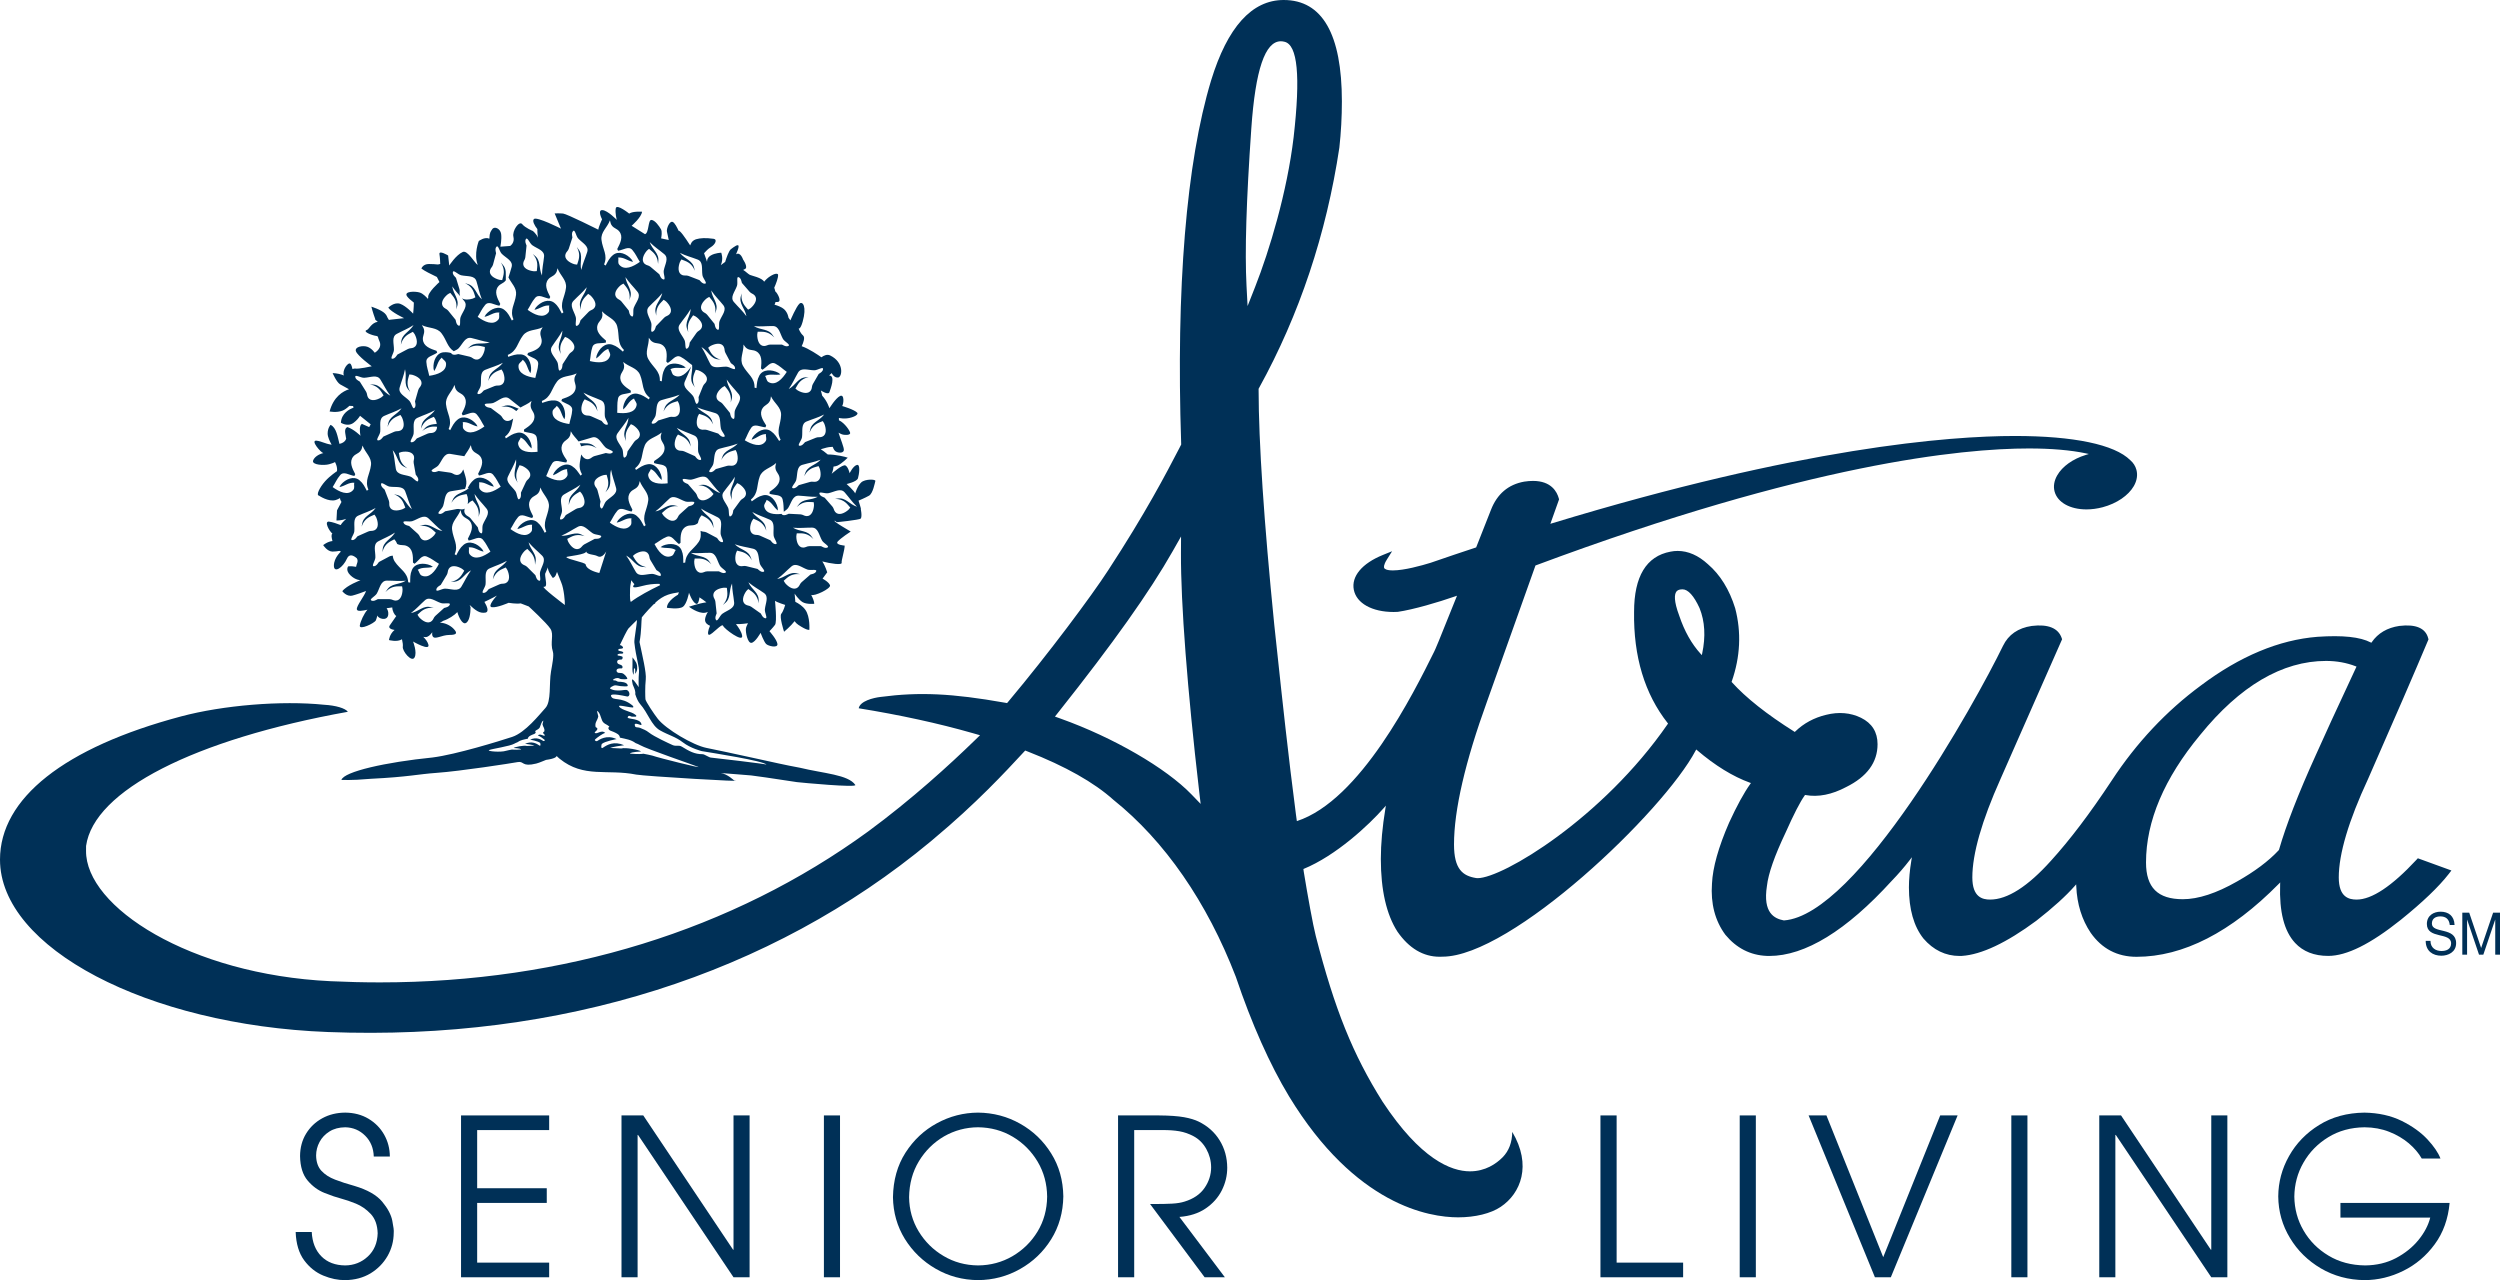
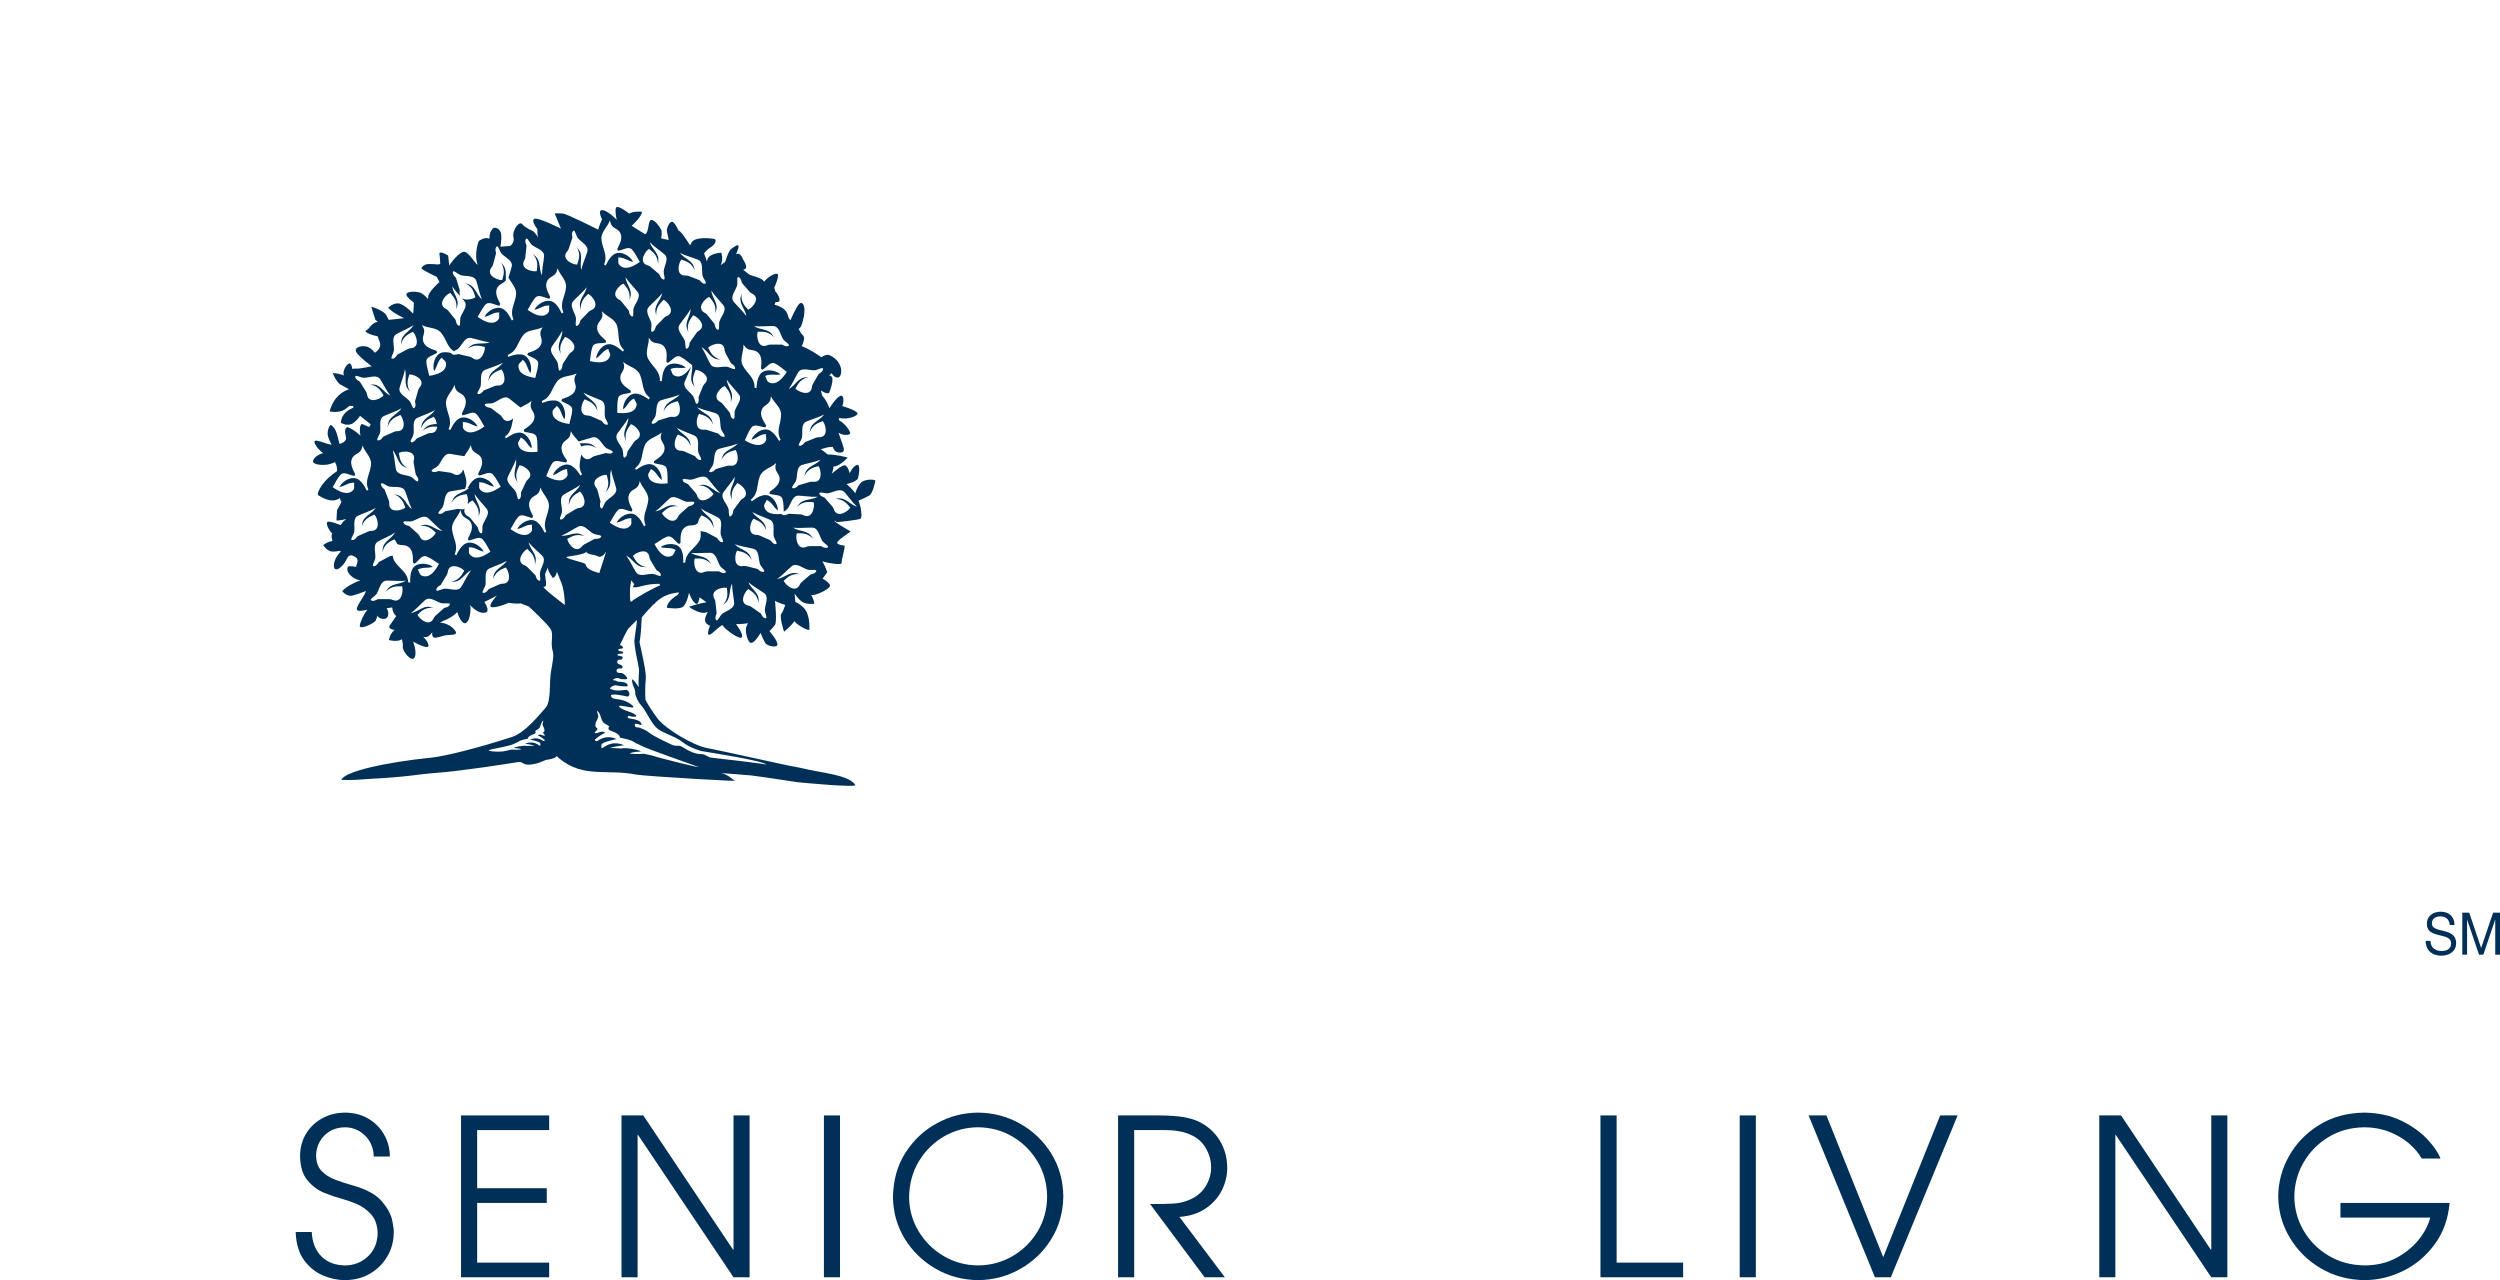
<svg xmlns="http://www.w3.org/2000/svg" id="Layer_1" x="0px" y="0px" width="500px" height="256.025px" viewBox="0 0 500 256.025" xml:space="preserve">
  <g>
    <g>
      <path fill="#003057" d="M69.052,253.085c-1.996-0.018-3.595-0.622-4.769-1.812c-1.18-1.18-1.829-2.809-1.935-4.869h-3.216   c0.085,2.361,0.657,4.248,1.704,5.661c1.046,1.412,2.324,2.431,3.819,3.05c1.495,0.622,2.962,0.923,4.397,0.909   c1.917-0.029,3.589-0.478,5.051-1.351c1.447-0.885,2.575-2.032,3.404-3.468c0.813-1.422,1.231-2.98,1.238-4.67   c0.054-0.386-0.045-1.177-0.283-2.377c-0.232-1.207-0.909-2.483-2.026-3.824c-1.12-1.336-2.973-2.388-5.557-3.155   c-1.423-0.387-2.714-0.813-3.863-1.253c-1.145-0.437-2.061-1.032-2.747-1.778c-0.677-0.742-1.03-1.766-1.047-3.056   c0.005-0.945,0.232-1.855,0.692-2.708c0.453-0.855,1.119-1.548,1.982-2.089c0.867-0.548,1.92-0.826,3.156-0.839   c1.565,0.035,2.892,0.593,3.993,1.695c1.093,1.096,1.654,2.483,1.709,4.16h3.216c-0.009-1.596-0.397-3.056-1.141-4.379   c-0.751-1.325-1.784-2.376-3.128-3.182c-1.334-0.797-2.883-1.209-4.649-1.228c-1.717,0.012-3.245,0.385-4.614,1.138   c-1.349,0.739-2.432,1.774-3.224,3.074c-0.797,1.305-1.191,2.795-1.204,4.483c0.035,2.118,0.544,3.741,1.507,4.88   c0.958,1.141,2.086,1.971,3.381,2.487c1.289,0.519,2.436,0.904,3.455,1.171c0.777,0.197,1.713,0.525,2.826,0.968   c1.106,0.454,2.105,1.148,2.978,2.076c0.873,0.935,1.328,2.219,1.376,3.866c-0.058,1.929-0.714,3.473-1.972,4.638   C72.309,252.471,70.8,253.06,69.052,253.085z" />
      <polygon fill="#003057" points="109.833,226.016 109.833,223.085 92.208,223.085 92.208,255.455 109.833,255.455 109.833,252.525    95.433,252.525 95.433,240.584 109.353,240.584 109.353,237.648 95.433,237.648 95.433,226.016   " />
      <polygon fill="#003057" points="146.617,249.944 128.654,223.085 124.3,223.085 124.3,255.455 127.52,255.455 127.52,226.983    127.603,226.983 146.702,255.455 149.919,255.455 149.919,223.085 146.702,223.085 146.702,249.944   " />
      <rect x="164.781" y="223.085" fill="#003057" width="3.222" height="32.369" />
      <path fill="#003057" d="M204.045,224.752c-2.566-1.455-5.377-2.2-8.438-2.229c-2.907,0.019-5.649,0.723-8.221,2.125   c-2.572,1.39-4.66,3.353-6.285,5.883c-1.621,2.534-2.452,5.501-2.508,8.91c0.048,3.077,0.845,5.851,2.379,8.349   c1.555,2.493,3.602,4.48,6.167,5.959c2.56,1.484,5.385,2.241,8.469,2.276c3.044-0.029,5.851-0.77,8.42-2.228   c2.57-1.45,4.64-3.426,6.212-5.946c1.564-2.512,2.374-5.371,2.426-8.573c-0.051-3.211-0.848-6.077-2.426-8.59   C208.682,228.179,206.617,226.198,204.045,224.752z M209.428,239.318c-0.028,2.593-0.667,4.924-1.922,6.998   c-1.256,2.067-2.924,3.701-5.008,4.921c-2.085,1.212-4.383,1.83-6.89,1.848c-2.526-0.025-4.827-0.651-6.9-1.889   c-2.08-1.223-3.739-2.882-4.982-4.927c-1.239-2.054-1.878-4.33-1.908-6.828c0.04-2.697,0.694-5.105,1.965-7.198   c1.27-2.096,2.944-3.742,5.015-4.96c2.088-1.196,4.352-1.809,6.81-1.827c2.558,0.028,4.893,0.664,6.966,1.908   c2.083,1.242,3.729,2.916,4.963,4.989C208.772,234.442,209.4,236.766,209.428,239.318z" />
      <path fill="#003057" d="M244.353,238.09c0.73-1.448,1.094-2.962,1.094-4.545c-0.014-2.015-0.509-3.84-1.514-5.472   c-0.994-1.619-2.405-2.879-4.217-3.761c-0.712-0.348-1.678-0.651-2.906-0.873c-1.226-0.22-2.897-0.336-5.008-0.354h-8.191v32.369   h3.229v-29.439h5.605c1.323-0.013,2.458,0.07,3.427,0.239c0.962,0.164,1.909,0.496,2.831,0.984   c1.064,0.568,1.916,1.409,2.555,2.551c0.634,1.148,0.959,2.36,0.969,3.666c0,1.481-0.441,2.87-1.325,4.145   c-0.881,1.27-2.213,2.173-3.98,2.715c-0.658,0.213-1.479,0.354-2.462,0.409c-0.98,0.062-2.462,0.088-4.446,0.077l10.913,14.653   h4.048l-9.092-12.07c2.078-0.158,3.832-0.726,5.239-1.687C242.546,240.735,243.62,239.531,244.353,238.09z" />
      <polygon fill="#003057" points="320.091,223.085 320.091,255.455 336.625,255.455 336.625,252.525 323.325,252.525    323.325,223.085   " />
      <rect x="347.943" y="223.085" fill="#003057" width="3.225" height="32.369" />
      <polygon fill="#003057" points="391.523,223.085 388.04,223.085 376.644,251.435 365.286,223.085 361.721,223.085    374.984,255.455 378.165,255.455   " />
-       <rect x="402.266" y="223.085" fill="#003057" width="3.222" height="32.369" />
      <polygon fill="#003057" points="423.157,226.983 442.255,255.455 445.473,255.455 445.473,223.085 442.255,223.085    442.255,249.944 442.167,249.944 424.208,223.085 419.853,223.085 419.853,255.455 423.073,255.455 423.073,226.983   " />
      <path fill="#003057" d="M468.086,243.518h17.963c-0.39,1.538-1.171,3.028-2.357,4.484c-1.183,1.451-2.681,2.65-4.492,3.614   c-1.803,0.947-3.864,1.444-6.159,1.468c-2.776-0.029-5.231-0.683-7.344-1.961c-2.125-1.271-3.786-2.947-4.989-5.024   c-1.213-2.079-1.811-4.338-1.842-6.782c0.032-2.443,0.629-4.714,1.833-6.802c1.202-2.096,2.852-3.784,4.954-5.071   c2.109-1.297,4.524-1.953,7.262-1.987c1.796,0.013,3.437,0.315,4.936,0.908c1.499,0.587,2.8,1.36,3.915,2.3   c1.109,0.952,1.969,1.957,2.582,3.04h3.744c-0.434-1.154-1.296-2.423-2.609-3.84c-1.322-1.41-3.035-2.641-5.153-3.69   c-2.119-1.042-4.608-1.603-7.454-1.651c-3.461,0.048-6.48,0.875-9.053,2.477c-2.571,1.592-4.58,3.66-6.006,6.203   c-1.427,2.528-2.145,5.224-2.166,8.074c0.026,3.012,0.812,5.782,2.344,8.308c1.513,2.525,3.576,4.548,6.172,6.083   c2.599,1.522,5.514,2.316,8.75,2.356c2.692-0.013,5.275-0.633,7.758-1.866c2.489-1.228,4.58-2.997,6.266-5.298   c1.693-2.294,2.687-5.057,2.985-8.277h-21.837V243.518z" />
      <path fill="#003057" d="M116.535,89.186c1.054-0.282,1.868-0.105,2.801,0.435l-0.374-0.297c-0.899-0.867-1.902-0.64-3.005-0.665   c0.11,0.189,0.204,0.391,0.264,0.611L116.535,89.186z" />
      <path fill="#003057" d="M65.827,92.847c1.026-0.29,1.17-0.441,1.17-0.441s0.547,0.957,0.399,1.832c0,0-1.389,0.9-2.39,2.028   c-1.114,1.268-1.831,2.782-1.216,2.859c0,0,1.892,1.312,3.355,0.881c0.309-0.094,0.595-0.235,0.859-0.395   c0.007,0.257,0.11,0.515,0.289,0.777l-0.892,1.681l-0.111,2.015c0,0,0.806,0.09,1.955-0.322c-0.396,0.357-0.878,0.825-1.111,1.253   c-0.649-0.254-1.655-0.618-2.32-0.691c-1.043-0.116,0,1.869,0.661,2.392c-0.271,0.216-0.172,0.787,0.018,1.491   c-0.994,0.092-1.857,0.814-1.857,0.814s0.813,1.296,1.875,1.296c0.457,0,0.96-0.067,1.38-0.141   c0.177,0.097,0.297,0.137,0.297,0.137s-1.411,1.219-1.411,2.814c0,1.594,1.81,0.403,2.616-1.406   c0.442-0.999,1.251-0.712,1.981-0.052c0.367,0.609-0.084,1.119-0.156,1.693c-0.546-0.108-1.095-0.152-1.588-0.087   c0,0-0.594,0.748,0.429,1.758c1.023,1.009,2.046,1.009,2.046,1.009s-2.767,1.026-3.643,2.194c0,0,0.866,1.169,2.033,0.876   c0.768-0.192,1.976-0.635,2.718-0.918c-0.362,1.099-1.973,3.007-1.839,3.686c0.096,0.475,1.135,0.269,2.12,0.063   c-0.67,0.73-1.424,2.359-1.533,3.154c-0.149,1.014,2.909-0.44,3.206-1.022c0.097-0.193,0.204-0.572,0.311-1   c0.062,0.627,2.027,1.294,2.175-0.172c0.051-0.53-0.109-0.948-0.334-1.26c0.38-0.036,0.765-0.088,1.137-0.158   c0.006,0.696,0.434,1.527,0.805,1.709c0,0-0.733,1.04-1.318,1.902c-0.331,0.495,0.275,0.799,0.972,0.894   c-1.017,0.825-1.119,2.019-1.119,2.019s1.624,0.468,2.6-0.158c0.126,0.581,0.224,1.13,0.166,1.477   c-0.141,0.872,1.758,3.204,2.34,2.179c0.586-1.027-0.29-3.205-0.29-3.205s3.496,2.034,3.058,0.583   c-0.164-0.547-0.535-1.055-1.014-1.515c0.161,0.037,0.309,0.05,0.431,0.05c0.543,0,0.961-0.422,1.362-0.969   c-0.043,0.306-0.033,0.605,0.099,0.826c0.439,0.732,1.757-0.293,3.352-0.293c1.594,0,1.607-0.438,0.733-1.316   c-0.621-0.617-1.739-1.155-2.653-1.115c0.105-0.075,0.211-0.141,0.325-0.185c0.128-0.065,0.257-0.134,0.38-0.224   c0.957-0.287,2.226-1.107,2.787-1.726c0.322,1.153,1.015,2.388,1.597,2.221c0.822-0.232,1.047-2.002,1.047-3.179l-0.187-0.474   c1.146,1.062,1.984,1.726,3.128,1.537c0.835-0.142,0.357-1.257-0.173-2.15c1.221-0.553,2.5-1.263,2.5-1.263   s-2.037,2.185-1.015,2.329c1.026,0.147,3.35-0.88,3.35-0.88s1.546,0.263,2.421,0.113l1.609,0.618c0,0,3.568,3.27,4.335,4.458   c0.764,1.185-0.117,2.71,0.491,4.576c0.249,0.761-0.14,2.627-0.37,3.961c-0.422,2.397,0.089,5.985-1.113,7.303   c-1.202,1.318-4.029,4.924-6.649,5.789c-2.529,0.829-11.193,3.514-15.908,4.114c-9.389,0.947-17.729,2.817-18.251,4.489   c0.385-0.044,1.427,0.167,5.935-0.227c7.516-0.373,9.24-0.906,13.095-1.183c4.801-0.338,14.952-1.922,16.246-2.158   c1.289-0.236,0.755,1.024,3.691,0.298c0.712-0.177,1.852-0.718,1.957-0.733c1.827-0.248,2.116-0.633,2.129-0.804   c0.061,0.093,0.22,0.274,0.58,0.565c4.853,3.934,9.485,2.01,15.336,3.179c1.549,0.309,22.896,1.576,19.562,1.168   c0,0-1.314-1.286-2.663-1.481c1.891,0.172,5.382,0.39,6.097,0.483c3.985,0.511,7.715,1.156,9.143,1.336   c0.931,0.111,12.08,1.157,11.672,0.56c-1.407-2.065-6.334-2.284-11.089-3.439c-3.047-0.557-5.455-1.128-8.569-1.802   c-4.283-0.944-8.867-1.92-10.117-2.163c-2.661-0.526-8.11-3.749-9.725-5.814c-0.726-0.922-2.436-3.482-2.475-3.917   c-0.04-0.44-0.101-2.449,0.067-3.973c0.155-1.356-0.689-4.759-1.247-7.467c0.413-2.193,0.338-4.243,0.459-4.946   c0,0,0.907-1.151,2.349-2.597c0.177-0.079,0.364-0.149,0.368-0.354c0.731-0.67,1.576-1.257,2.502-1.567   c0.641-0.217,1.403-0.377,2.202-0.489l-0.197,0.489c0,0-2.208,1.207-2.208,2.608c0,0,2.405,0.401,3.208-0.202   c0.803-0.597,1.209-2.809,1.209-2.809s0.596,1.809,1.401,2.212c0.39,0.189,0.592-0.509,0.695-1.286   c0.499,0.326,0.959,0.665,1.386,0.998c-1.58,0.217-3.49,0.883-3.49,0.883s1.808,1.404,3.209,1.206   c0.206-0.029,0.39-0.094,0.564-0.18c-0.311,0.555-0.559,1.14-0.559,1.585c0,0.647,0.517,1.001,0.998,1.193   c-0.416,0.909-0.546,1.815-0.194,1.815c0.602,0,2.608-2.408,2.809-1.806c0.201,0.603,4.014,3.412,3.812,2.005   c-0.112-0.786-0.726-1.695-1.245-2.343c1.047,0.033,2.19-0.14,2.407-0.173c-0.18,0.335-0.357,0.721-0.406,1.035   c-0.113,0.709,0.331,2.994,1.107,2.884c0.779-0.111,1.821-1.998,1.821-1.998s0.664,1.775,1.11,2.22   c0.443,0.441,2.371,0.885,2.262,0c-0.11-0.888-1.597-2.553-1.597-2.553s0.665-0.664,1.108-1.265c0.445-0.597,0-4.812,0-4.812   c0.445,0.333,2.04,0.821,2.04,0.821s-0.329,1.217-0.778,1.772c-0.444,0.558,0.555,3.598,0.555,3.598s1.331-1.111,2.107-2.118   c0.173,0.263,0.413,0.51,0.741,0.73c1.805,1.205,2.205,1.002,2.205,1.002s0.204-2.611-0.803-4.012   c-0.531-0.746-1.348-1.268-1.996-1.589c-0.062-0.932-0.143-1.645-0.143-1.645s0.777,1.217,1.598,1.707   c0.817,0.485,2.329,0.329,2.329,0.329c0-0.465-0.294-1.168-0.611-1.781c0.604,0.343,3.982-1.252,3.761-1.918   c-0.222-0.666-1.489-1.331-1.489-1.331l0.932-1.265c0,0-0.386-1.297-0.988-2.178c1.644,0.432,4.018,0.804,3.879,0.246   c-0.096-0.399,0.602-2.491,0.6-3.409c0,0-1.956-0.141-1.4-0.804c0.555-0.667,2.604-2.005,2.604-2.005   c0.295,0.147-4.034-2.302-3.13-2.155l0.311,0.252c-0.279,0.11,4.65-0.452,4.824-0.686c0.335-0.444,0-1.997,0-1.997   c0.225,0.444-0.439-1.597-0.439-1.597s1.329-0.552,2.105-0.998c0.778-0.446,1.154-2.55,1.262-2.929   c0.114-0.374-2.038-0.441-2.813,0.267c-0.777,0.71-1.222,2.215-1.222,2.215c-0.224-0.55-1.71-1.881-1.71-1.881   s2.044-0.445,2.265-1.153c0.219-0.712,0.552-2.888-0.222-2.662c-0.776,0.219-1.442,1.661-1.442,1.661s-0.268-1.221-0.821-1.55   c-0.556-0.338-2.776,1.66-2.776,1.66s0.314-0.615,0.374-1.442c0.322-0.04,0.621-0.111,0.848-0.218   c0.888-0.449,1.996-1.557,1.996-1.557c-0.421-0.19-2.501-0.659-3.995-0.647c-0.53-0.472-1.112-0.865-1.403-1.047   c0.84-0.27,1.593-0.461,2.071-0.461c0.121,0,0.224-0.002,0.321-0.023c0.088,0.258,0.226,0.573,0.454,0.803   c0.446,0.444,1.667,0.555,1.773-0.112c0.089-0.504-0.727-2.386-1.065-3.526c0.149,0.094,0.363,0.207,0.623,0.311   c0.556,0.222,1.71,0.222,1.71-0.224c0-0.388-1.081-2.031-2.245-2.56l-0.018-0.478c0,0,1.221,0.334,2.592-0.111   c1.376-0.441,1.113-0.888,1.113-0.888c-0.556-0.663-3.04-1.375-3.04-1.375c0.329-0.558,0.444-2.442-0.444-2   c-0.89,0.448-2.11,2.442-2.11,2.442s-0.444-1.438-1.447-2.511l-0.262-1.04c0,0,1.49,1.001,1.709,0.334   c0.226-0.663,1.268-3.317-0.058-3.334l0.502-0.48c0,0,0.478,0.999,1.297,0.886c0.825-0.109,1.252-3.013-1.588-4.409   c-0.584-0.288-1.212-0.036-1.757,0.364c-0.663-0.471-2.487-1.713-3.945-2.218c0.366-0.75,0.704-1.759,0.289-2.129   c-0.654-0.593-0.887-1.399-0.887-1.399s0.354,0.171,0.793-1.375c0.862-3.047,0-4.15-0.628-3.615   c-0.635,0.541-1.821,3.348-1.821,3.348l-0.381-0.523c0,0-0.114-0.999-0.89-1.709c-0.45-0.409-1.285-0.721-1.908-0.903   c0.088-0.16,0.151-0.34,0.198-0.53l0.381-0.01c1.038,0-0.086-1.923-0.424-2.112c-0.059-0.286-0.134-0.541-0.212-0.736   c0.331-0.744,0.851-2.039,0.765-2.631c0,0-0.155-0.497-1.405,0.23c-0.629,0.363-1.082,0.826-1.378,1.199   c-0.422-0.81-2.569-1.215-2.858-1.37c-0.399-0.216-0.848-0.702-1.337-0.989c0.321-0.124,0.549-0.266,0.581-0.432   c0.125-0.633-0.603-1.653-0.603-1.653s-0.52-1.615-1.403-1.035c0.245-0.567,0.469-1.149,0.506-1.486   c0.089-0.804-0.917,0-1.523,0.449c-0.426,0.314-0.916,1.747-1.16,2.555l-0.87,0.641c0.581-1.303,0.082-2.48,0.082-2.48   s-1.227,0.03-2.092,0.552c-0.865,0.52-0.736,1.29-0.736,1.29s-0.257-0.805-0.608-1.744c0.36-0.411,0.854-0.912,1.343-1.202   c0.924-0.557,1.37-1.573,0.555-1.683c-1.6-0.219-2.639-0.157-3.517,0.098c-0.967,0.355-1.02,1.019-1.154,1.223   c-1.099-1.704-2.071-3.067-2.305-2.902c-0.309-0.689-0.788-1.612-1.184-1.784c-0.641-0.284-1.291,1.367-1.156,1.944   c0.142,0.573,0.359,1.663,0.359,1.663l-1.528-0.323c0.077-0.389,0.241-1.349-0.033-1.829c-0.347-0.61-1.195-1.822-1.905-1.862   c-0.707-0.043-0.461,2.614-1.286,2.85l-2.673-1.68c0,0,1.984-1.706,2.082-2.811c0,0-1.815-0.141-2.573,0.373   c0,0-2.489-2.005-2.677-1.066c-0.186,0.928,0.201,2.325,0.201,2.325s-1.826-1.899-2.879-1.953   c-1.059-0.057-0.067,1.841-0.067,1.841s-0.701,1.513-0.751,2.067c0,0-6.302-3.152-7.044-3.221   c-0.743-0.07-1.684-0.025-1.684-0.025l1.264,3.044c0,0-4.793-2.434-5.399-1.931c-0.409,0.343,0.107,1.309,0.67,2.015   c-0.014,0.839,0.129,1.726,0.129,1.726c-0.298-0.757-1.031-1.343-1.031-1.343s-1.525-0.618-2.128-1.368   c-0.6-0.75-2.054,1.339-1.75,2.542c0.299,1.206-0.656,1.82-0.656,1.82l-1.952,0.15c0,0,0.299-1.505,0.147-2.558   c-0.147-1.052-1.356-1.65-1.802-0.902c-0.257,0.423-0.506,0.543-0.553,1.86c-0.914-0.436-2.111,0.461-2.111,0.461   s-1.047,2.603-0.215,4.764c-0.513-0.186-2.013-3.007-2.99-2.571c-1.357,0.599-2.706,2.71-2.706,2.71l-0.222-2.005   c0,0-1.886-1.154-1.735-0.251c0.117,0.708,0.143,1.597,0.151,1.948c-0.151,0.023-0.302,0.058-0.456,0.103   c-0.419-0.045-1.086-0.098-1.802-0.098c-1.203,0-1.504,0.904-1.504,0.904c0.545,0.453,2.014,1.174,3.097,1.688l0.514,1.015   c0,0-2.503,2.167-2.241,3.128l-0.067,0.241c-0.319-0.37-0.963-1.044-1.605-1.261c-0.904-0.298-3.311-0.298-2.557,0.757   c0.253,0.353,0.748,0.796,1.35,1.249c-0.014,1.133-0.146,2.21-0.146,2.21s-1.354-1.507-2.562-1.958   c-1.205-0.453-2.408,0.754-2.408,0.754c0.6,0.902,3.164,2.104,3.164,2.104s-1.527,0.154-2.708,0.302l-0.331,0.051   c-0.504-0.726-0.317-0.816-0.801-1.295c-0.75-0.753-2.707-1.356-2.707-1.356s0.302,1.209,0.752,2.411   c0.148,0.395-0.221-0.022,0.532,0.609c-1.306,0.223-1.742,1.496-2.189,1.647c-0.904,0.299,0.904,1.051,1.958,1.2   c0.381,0.058,0.23,0.362,0.523,0.947c0.751,1.503-0.903,2.405-0.903,2.405s-0.596-0.902-1.504-1.207   c-0.899-0.295-2.556,0-2.256,0.907c0.301,0.902,3.164,3.004,3.164,3.004s-2.71,0.607-3.315,0.453   c-0.133-0.03-0.321,0.019-0.533,0.117c-0.089-0.419-0.21-0.809-0.367-1.02c-0.453-0.599-1.792,1.302-1.355,2.292   c-0.607-0.26-1.34-0.435-2.254-0.483c0,0,0.754,1.802,1.505,2.257c0.324,0.198,1.055,0.594,1.771,0.977   c-1.207,0.397-3.092,1.483-3.879,4.44c0,0,1.357,0.3,2.558-0.153c0.458-0.169,0.957-0.559,1.402-0.972   c0.227,0.022,0.477,0.04,0.736,0.046l0.088,0.324c-0.821,0.297-2.417,1.118-2.528,3.01c0,0,1.357,0.904,2.558,0   c0.602-0.451,1.012-0.972,1.274-1.385c0.705,0.583,1.628,1.312,2.126,1.704l-0.301,0.556l-1.462-0.646   c-0.132,0.119-0.23,0.239-0.274,0.346c-0.294,0.732,0,2.034,0,2.034s-1.304-1.302-2.618-1.741c0,0-0.59,0.16-0.44,1.169   c0.146,1.014,0.192,1.121,0.192,1.121s-0.111,0.801-1.344,1.074c-0.356-1.339-0.601-3.278-1.776-3.803   c0,0-0.584,0.576-0.584,1.742c0,0.668,0.429,1.575,0.796,2.226c-1.42-0.215-2.008-0.696-3.01-0.804   c-1.318-0.148,0.83,2.352,1.348,2.48c-0.975,0.23-1.817,0.816-2.047,1.499C62.33,92.993,64.802,93.139,65.827,92.847z    M108.901,147.95c0,0,0.128,0.095,0.022,0.177c-0.152,0.129-0.265,0.066-0.265,0.066c-0.28-0.158-1.276-0.914-2.628-0.265   c0,0,1.594,0.29,1.994,0.655c0.057,0.051,0.177,0.73-0.129,0.524c-0.628-0.42-1.496-0.94-2.887-0.35   c0.327,0.028,1.613,0.227,1.887,0.367l-1.498,0.069c-0.579-0.176-2.466,0.196-2.674,0.406c1.066,0.066,1.509,0.176,1.486,0.291   c-0.569,0.056-1.143,0.074-1.659,0.033c-0.045-0.004-0.083-0.012-0.119-0.022c-0.311,0.063-1.019,0.192-1.209,0.254   c-1.042,0.358-3.959,0.103-3.391-0.147c0.573-0.244,4.206-0.77,5.048-1.278c0.162-0.097,0.359-0.181,0.575-0.262   c0.636-0.465,1.253-0.541,2.127-0.737c0.03-0.416,0.434-0.577,0.828-0.766c0.308-0.144,0.671-0.17,0.728-0.494   c0.022-0.118-0.089-0.146-0.133-0.239c0.367-0.325,0.77-0.354,0.972-0.796c0.177-0.386,0.302-1.13,0.696-1.322   c0.013,0.103-0.167,0.644-0.174,0.736c0.104,0.586,0.485,0.773,0.371,1.41c-0.019,0.111-0.22,0.111-0.24,0.225   c-0.046,0.265,0.252,0.353,0.367,0.559c-0.251,0.354-0.926-0.467-1.426,0.049C107.905,147.175,108.675,147.732,108.901,147.95z    M71.501,107.252c-0.325,0.381-0.536,0.736-1.015,0.766c-0.664,0.036,0.314-1.054,0.376-1.733   c0.122-1.252-0.351-2.658,0.803-3.169c1.346-0.605,2.168-0.811,3.469-1.52c-0.936,1.355-2.515,1.615-2.714,3.268l-0.107,0.463   c0.383-1.007,0.905-1.652,1.905-2.099l0.677-0.3c0.116,0.21,0.23,0.287,0.33,0.507c0.414,0.932,0.593,2.21-0.345,2.624   c-0.436,0.196-0.79,0.04-1.224,0.238L71.501,107.252z M79.898,91.31l-0.128-0.724c0.232-0.062,0.335-0.157,0.569-0.198   c1.006-0.175,2.29-0.042,2.47,0.967c0.081,0.469-0.157,0.774-0.072,1.245l0.409,2.322c0.289,0.402,0.584,0.692,0.494,1.169   c-0.125,0.649-0.944-0.56-1.588-0.787c-1.186-0.415-2.662-0.303-2.884-1.545c-0.254-1.452-0.257-2.298-0.627-3.731   c1.083,1.236,0.955,2.827,2.508,3.424l0.426,0.217C80.592,93.049,80.086,92.389,79.898,91.31z M83.529,83.548   c1.349-0.604,2.168-0.809,3.465-1.519c-0.932,1.352-2.512,1.611-2.712,3.264l-0.106,0.467c0.387-1.007,0.905-1.655,1.905-2.103   l0.678-0.296c0.118,0.208,0.227,0.288,0.327,0.502c0.125,0.284,0.21,0.597,0.27,0.909c-0.964,0.1-1.853,0.184-2.562,1.063   l-0.372,0.375c0.944-0.715,1.81-1.016,2.994-0.857c-0.017,0.498-0.201,0.931-0.675,1.139c-0.436,0.193-0.791,0.037-1.225,0.235   l-2.151,0.955c-0.328,0.38-0.531,0.736-1.017,0.77c-0.659,0.032,0.316-1.055,0.376-1.736   C82.845,85.466,82.375,84.057,83.529,83.548z M92.655,93.882c-0.271,0.67-0.738,1.2-1.436,1.098   c-0.469-0.063-0.686-0.382-1.16-0.449l-2.335-0.329c-0.478,0.152-0.84,0.342-1.264,0.111c-0.581-0.32,0.822-0.724,1.238-1.269   c0.765-1.001,1.112-2.438,2.361-2.266c1.119,0.16,1.854,0.347,2.804,0.462c0.4-0.697,0.989-1.36,1.3-2.216   c0.109,0.462,0.134,0.752,0.44,1.12c0.43,0.511,0.963,0.558,1.395,1.067c0.885,1.058,0.25,2.335-0.376,3.547l0.168,0.355   c1.098-0.174,2.134-1.013,2.854-0.154c0.704,0.838,0.902,1.445,1.5,2.377c-1.318,0.948-3.084,1.805-4.126,0.566   c-0.364-0.438-0.073-0.9-0.209-1.435c1.174-0.082,1.801,0.633,2.965,0.869c-0.122-0.184-0.143-0.317-0.28-0.484   c-0.95-1.128-2.592-1.832-3.723-0.884c-0.635,0.536-0.906,1.038-1.245,1.681l0.321-0.088c-0.149,0.141-0.306,0.253-0.469,0.364   L93.23,98.02c-1.091,0.663-2.285,0.802-2.763,2.118l-0.209,0.424c0.604-0.89,1.259-1.407,2.33-1.613l0.726-0.144   c0.067,0.231,0.157,0.333,0.205,0.568c0.091,0.465,0.114,0.995,0.013,1.445c0.144-0.156,0.302-0.304,0.458-0.429   c0.189-0.151,0.326-0.172,0.526-0.303l0.466,0.572c0.687,0.852,0.854,1.664,0.738,2.738l0.12-0.461   c0.572-1.568-0.715-2.513-0.937-4.144c0.835,1.22,1.473,1.776,2.399,2.924c0.798,0.98-0.26,2.023-0.722,3.189   c-0.254,0.635,0.124,2.044-0.449,1.713c-0.417-0.246-0.438-0.653-0.559-1.141l-1.481-1.832c-0.305-0.366-0.688-0.393-0.986-0.763   c-0.288-0.354-0.298-0.759-0.159-1.157c-0.101,0.062-0.219,0.106-0.351,0.132c-0.468,0.091-0.777-0.136-1.247-0.049l-2.317,0.449   c-0.398,0.297-0.681,0.597-1.157,0.515c-0.653-0.111,0.542-0.948,0.759-1.599c0.395-1.194,0.257-2.666,1.496-2.912   c1.142-0.219,1.907-0.28,2.885-0.486C93.626,96.287,93.019,95.241,92.655,93.882z M92.525,83.071   c1.096-0.173,2.13-1.012,2.854-0.155c0.704,0.838,0.901,1.449,1.499,2.377c-1.318,0.95-3.087,1.812-4.121,0.57   c-0.37-0.436-0.075-0.902-0.212-1.436c1.17-0.083,1.802,0.631,2.963,0.866c-0.119-0.179-0.139-0.315-0.279-0.479   c-0.95-1.133-2.595-1.836-3.722-0.883c-0.767,0.639-1.004,1.246-1.47,2.102l-0.314-0.234c0.8-1.854-0.299-3.013-0.518-4.907   c-0.186-1.557,1.155-2.437,1.691-3.912c0.113,0.469,0.136,0.756,0.442,1.123c0.43,0.508,0.969,0.56,1.394,1.068   c0.89,1.057,0.254,2.334-0.376,3.545L92.525,83.071z M99.612,74.159l0.683-0.272c0.111,0.209,0.221,0.292,0.313,0.512   c0.38,0.949,0.515,2.23-0.436,2.618c-0.438,0.176-0.791,0.011-1.235,0.185l-2.181,0.888c-0.342,0.363-0.561,0.713-1.043,0.726   c-0.663,0.012,0.348-1.043,0.437-1.718c0.16-1.245-0.256-2.665,0.914-3.139c1.368-0.556,2.196-0.736,3.517-1.4   c-0.979,1.323-2.566,1.527-2.829,3.172l-0.119,0.46C98.057,75.202,98.594,74.573,99.612,74.159z M106.152,81.382   c0.126,0.65,0.572,0.956,0.702,1.61c0.264,1.352-0.916,2.165-2.051,2.922l-0.019,0.39c1.044,0.38,2.352,0.148,2.569,1.247   c0.209,1.076,0.087,1.702,0.156,2.804c-1.612,0.196-3.57,0.093-3.876-1.5c-0.108-0.562,0.372-0.824,0.506-1.357   c1.068,0.491,1.273,1.42,2.176,2.192c-0.02-0.211,0.032-0.346-0.009-0.556c-0.282-1.451-1.381-2.86-2.831-2.58   c-0.981,0.193-1.483,0.607-2.304,1.129l-0.165-0.354c1.318-1.015,1.286-2.241,1.633-3.621c-0.565,0.453-1.228,0.691-1.79,0.264   c-0.375-0.286-0.415-0.673-0.799-0.96L98.169,81.6c-0.489-0.104-0.9-0.117-1.161-0.52c-0.351-0.563,1.073-0.236,1.696-0.51   c1.153-0.498,2.156-1.594,3.162-0.836c0.906,0.683,1.46,1.203,2.234,1.768c0.689-0.422,1.521-0.712,2.211-1.314   C106.178,80.646,106.063,80.914,106.152,81.382z M111.985,70.347l0.165,0.445c-0.223-1.05-0.143-1.878,0.456-2.797l0.399-0.619   c0.215,0.112,0.354,0.116,0.552,0.243c0.857,0.558,1.702,1.53,1.144,2.39c-0.257,0.404-0.64,0.462-0.901,0.866l-1.285,1.979   c-0.067,0.491-0.05,0.901-0.434,1.188c-0.538,0.391-0.309-1.048-0.624-1.656c-0.584-1.116-1.744-2.039-1.059-3.097   c0.806-1.236,1.381-1.861,2.086-3.16C112.433,67.775,111.253,68.851,111.985,70.347z M111.408,76.307   c0.947-1.244,2.521-0.941,3.932-1.631c-0.241,0.409-0.423,0.636-0.457,1.112c-0.049,0.664,0.306,1.068,0.257,1.734   c-0.098,1.377-1.442,1.855-2.734,2.292l-0.125,0.374c0.913,0.635,2.237,0.753,2.162,1.866c-0.077,1.091-0.359,1.671-0.577,2.751   c-1.604-0.228-3.47-0.838-3.359-2.45c0.041-0.573,0.573-0.7,0.844-1.186c0.905,0.757,0.861,1.71,1.531,2.688   c0.041-0.214,0.122-0.326,0.135-0.539c0.101-1.476-0.591-3.121-2.065-3.224c-0.999-0.07-1.589,0.196-2.515,0.489l-0.065-0.386   C110.233,79.424,110.251,77.827,111.408,76.307z M119.412,81.798c-0.203-1.652-1.781-1.911-2.719-3.266   c1.302,0.71,2.121,0.915,3.47,1.515c1.151,0.516,0.681,1.921,0.802,3.179c0.06,0.675,1.039,1.761,0.378,1.727   c-0.482-0.028-0.688-0.382-1.016-0.765l-2.152-0.956c-0.435-0.193-0.79-0.044-1.225-0.233c-0.935-0.417-0.762-1.693-0.341-2.629   c0.097-0.218,0.207-0.298,0.328-0.507l0.675,0.301c0.999,0.448,1.518,1.096,1.906,2.099L119.412,81.798z M118.446,87.487   c1.216-0.32,1.737,1.067,2.615,1.961c0.481,0.492,1.922,0.721,1.387,1.112c-0.397,0.28-0.781,0.133-1.274,0.042l-2.272,0.614   c-0.462,0.12-0.643,0.461-1.1,0.588c-0.679,0.18-1.211-0.286-1.558-0.915c-0.196,1.41-0.683,2.533,0.155,3.966l-0.286,0.265   c-0.568-0.793-0.874-1.362-1.713-1.904c-1.238-0.806-2.787,0.091-3.591,1.327c-0.117,0.181-0.123,0.32-0.218,0.515   c1.127-0.38,1.663-1.162,2.837-1.228c-0.073,0.552,0.274,0.976-0.032,1.458c-0.884,1.355-2.74,0.716-4.163-0.066   c0.475-0.994,0.602-1.623,1.199-2.542c0.608-0.937,1.739-0.231,2.847-0.19l0.125-0.374c-0.767-1.126-1.557-2.315-0.805-3.473   c0.362-0.564,0.89-0.675,1.252-1.233c0.26-0.402,0.249-0.69,0.307-1.165c0.413,0.814,1.072,1.394,1.557,2.047   C116.643,88.061,117.353,87.78,118.446,87.487z M120.732,95.021c0.226-0.059,0.362-0.023,0.6-0.059l0.19,0.71   c0.283,1.064,0.107,1.871-0.43,2.803l0.292-0.372c1.156-1.202,0.366-2.587,0.83-4.169c0.268,1.458,0.619,2.225,1,3.65   c0.327,1.22-1.061,1.739-1.957,2.621c-0.489,0.476-0.718,1.918-1.105,1.379c-0.282-0.391-0.138-0.777-0.048-1.265l-0.608-2.277   c-0.124-0.461-0.471-0.641-0.594-1.099C118.64,95.955,119.744,95.289,120.732,95.021z M125.056,87.767l0.149,0.451   c-0.186-1.06-0.08-1.885,0.552-2.781l0.422-0.603c0.209,0.118,0.349,0.124,0.544,0.264c0.838,0.59,1.644,1.587,1.06,2.427   c-0.273,0.391-0.661,0.441-0.934,0.828l-1.347,1.933c-0.087,0.492-0.082,0.901-0.475,1.176c-0.553,0.371-0.279-1.059-0.571-1.675   c-0.544-1.138-1.671-2.102-0.947-3.131c0.846-1.213,1.442-1.813,2.19-3.091C125.597,85.21,124.376,86.243,125.056,87.767z    M134.833,80.44l0.705-0.218c0.089,0.223,0.193,0.316,0.267,0.543c0.295,0.977,0.317,2.267-0.662,2.568   c-0.456,0.139-0.79-0.058-1.247,0.077l-2.251,0.692c-0.371,0.339-0.617,0.663-1.104,0.635c-0.659-0.046,0.443-1.001,0.588-1.672   c0.271-1.228-0.025-2.679,1.184-3.049c1.411-0.433,2.25-0.539,3.626-1.082c-1.092,1.228-2.689,1.291-3.092,2.91l-0.163,0.446   C133.186,81.336,133.783,80.761,134.833,80.44z M142.482,84.439c-0.371-1.625-1.969-1.718-3.04-2.966   c1.368,0.565,2.207,0.688,3.607,1.146c1.202,0.39,0.879,1.837,1.13,3.071c0.132,0.665,1.215,1.645,0.557,1.679   c-0.483,0.02-0.728-0.307-1.091-0.653l-2.244-0.726c-0.448-0.146-0.787,0.043-1.24-0.107c-0.975-0.314-0.931-1.605-0.615-2.577   c0.072-0.223,0.178-0.313,0.276-0.536l0.7,0.23c1.042,0.339,1.628,0.929,2.117,1.888L142.482,84.439z M146.271,80.045   c0.567-1.562-0.72-2.509-0.937-4.141c0.838,1.22,1.474,1.78,2.401,2.925c0.791,0.983-0.263,2.026-0.727,3.192   c-0.25,0.635,0.127,2.044-0.449,1.715c-0.413-0.247-0.441-0.656-0.558-1.142l-1.482-1.829c-0.299-0.374-0.687-0.395-0.986-0.77   c-0.646-0.792,0.094-1.849,0.891-2.496c0.183-0.149,0.319-0.169,0.52-0.298l0.462,0.572c0.691,0.853,0.861,1.665,0.749,2.734   L146.271,80.045z M152.488,73.946c0.952-0.568,1.6-1.736,2.589-1.213c0.964,0.514,1.38,1.003,2.278,1.641   c-0.863,1.376-2.176,2.835-3.606,2.073c-0.507-0.264-0.407-0.807-0.738-1.248c1.061-0.52,1.912-0.091,3.075-0.309   c-0.175-0.124-0.249-0.244-0.437-0.342c-1.305-0.693-3.093-0.729-3.785,0.576c-0.47,0.882-0.466,1.528-0.573,2.502l-0.383-0.096   c0.048-2.026-1.4-2.693-2.316-4.362c-0.754-1.371,0.16-2.69,0.102-4.26c0.279,0.391,0.415,0.654,0.833,0.874   c0.586,0.312,1.105,0.157,1.692,0.469c1.221,0.649,1.109,2.072,0.98,3.435L152.488,73.946z M153.2,86.815   c-0.097,0.546,0.24,0.981-0.09,1.452c-0.924,1.326-2.761,0.625-4.153-0.209c0.509-0.979,0.657-1.6,1.287-2.502   c0.638-0.912,1.746-0.173,2.852-0.089l0.141-0.369c-0.734-1.153-1.479-2.372-0.688-3.5c0.382-0.55,0.911-0.643,1.296-1.186   c0.273-0.393,0.273-0.68,0.345-1.154c0.658,1.418,2.077,2.181,2.028,3.745c-0.059,1.906-1.052,3.159-0.091,4.936l-0.296,0.257   c-0.536-0.811-0.825-1.393-1.645-1.965c-1.209-0.847-2.787-0.004-3.634,1.204c-0.121,0.177-0.133,0.314-0.235,0.504   C151.457,87.598,152.018,86.835,153.2,86.815z M151.946,95.308c0.542-1.469,2.139-1.642,3.284-2.712   c-0.114,0.464-0.221,0.733-0.114,1.197c0.152,0.652,0.61,0.939,0.759,1.587c0.309,1.347-0.838,2.195-1.95,2.989l-0.009,0.393   c1.06,0.339,2.364,0.067,2.614,1.156c0.22,0.944,0.168,1.551,0.225,2.436c0.305-0.227,0.695-0.486,0.869-0.755   c0.674-1.066,0.895-2.528,2.151-2.463c1.477,0.08,2.303,0.262,3.78,0.223c-1.445,0.782-2.972,0.296-3.904,1.677l-0.305,0.367   c0.803-0.723,1.557-1.064,2.653-1.002l0.739,0.036c0.009,0.236,0.075,0.359,0.062,0.599c-0.053,1.021-0.471,2.239-1.498,2.186   c-0.473-0.024-0.723-0.323-1.199-0.349l-2.352-0.121c-0.465,0.19-0.806,0.405-1.252,0.216c-0.122-0.053-0.166-0.116-0.15-0.193   c-1.502,0.173-3.164,0.013-3.498-1.421c-0.125-0.557,0.347-0.838,0.468-1.377c1.082,0.46,1.321,1.379,2.245,2.119   c-0.022-0.216,0.018-0.347-0.029-0.557c-0.334-1.439-1.477-2.811-2.916-2.478c-0.973,0.228-1.462,0.657-2.267,1.21l-0.174-0.352   C151.738,98.63,151.286,97.1,151.946,95.308z M147.969,96.892c0.83,0.604,1.622,1.619,1.02,2.451   c-0.28,0.384-0.667,0.425-0.941,0.812l-1.39,1.908c-0.09,0.492-0.096,0.9-0.497,1.17c-0.556,0.359-0.254-1.066-0.538-1.686   c-0.524-1.145-1.634-2.128-0.894-3.15c0.868-1.195,1.476-1.784,2.246-3.048c-0.129,1.642-1.37,2.656-0.718,4.188l0.141,0.452   c-0.167-1.065-0.039-1.885,0.604-2.768l0.434-0.596C147.639,96.744,147.779,96.753,147.969,96.892z M144.052,98.63   c-1.568-0.498-2.277-1.93-3.917-1.641l-0.475,0.035c1.078,0.076,1.847,0.386,2.565,1.211l0.483,0.555   c-0.16,0.177-0.205,0.309-0.386,0.461c-0.772,0.673-1.94,1.216-2.612,0.447c-0.315-0.367-0.267-0.747-0.58-1.107l-1.549-1.779   c-0.456-0.201-0.852-0.299-1.027-0.746c-0.224-0.622,1.097-0.01,1.768-0.148c1.229-0.251,2.438-1.111,3.264-0.16   C142.554,96.874,142.993,97.597,144.052,98.63z M135.157,101.142c-1.595-0.488-2.475,0.846-4.089,1.15   c1.173-0.897,1.697-1.562,2.794-2.551c0.94-0.843,2.031,0.16,3.228,0.557c0.643,0.219,2.031-0.23,1.731,0.36   c-0.223,0.428-0.631,0.473-1.11,0.618l-1.752,1.578c-0.356,0.318-0.358,0.705-0.711,1.025c-0.765,0.684-1.858,0.003-2.539-0.757   c-0.161-0.179-0.189-0.312-0.33-0.506l0.55-0.493c0.812-0.736,1.615-0.945,2.693-0.889L135.157,101.142z M146.417,90.21   l0.71-0.205c0.09,0.224,0.188,0.317,0.254,0.547c0.285,0.984,0.279,2.27-0.704,2.554c-0.458,0.13-0.784-0.069-1.244,0.061   l-2.267,0.646c-0.375,0.332-0.629,0.656-1.113,0.62c-0.661-0.062,0.46-1.001,0.615-1.664c0.293-1.22,0.022-2.679,1.239-3.029   c1.415-0.404,2.256-0.498,3.642-1.02c-1.113,1.214-2.715,1.251-3.143,2.858l-0.166,0.445   C144.754,91.079,145.363,90.512,146.417,90.21z M139.627,90.264c0.06,0.678,1.035,1.764,0.376,1.734   c-0.486-0.036-0.692-0.39-1.013-0.766l-2.159-0.963c-0.435-0.193-0.787-0.039-1.226-0.231c-0.93-0.417-0.755-1.692-0.341-2.626   c0.098-0.22,0.212-0.3,0.33-0.506l0.673,0.299c1.002,0.446,1.522,1.093,1.905,2.103l-0.104-0.465   c-0.201-1.658-1.779-1.916-2.714-3.27c1.3,0.708,2.12,0.916,3.468,1.515C139.972,87.604,139.502,89.012,139.627,90.264z    M132.33,86.495c-0.125,0.463-0.246,0.725-0.153,1.194c0.127,0.656,0.572,0.959,0.701,1.611c0.264,1.355-0.915,2.165-2.053,2.916   l-0.02,0.394c1.044,0.381,2.359,0.149,2.571,1.249c0.21,1.075,0.088,1.701,0.158,2.805c-1.61,0.192-3.572,0.088-3.883-1.5   c-0.105-0.564,0.377-0.826,0.514-1.359c1.067,0.493,1.274,1.421,2.172,2.194c-0.018-0.218,0.03-0.346-0.009-0.556   c-0.284-1.45-1.381-2.862-2.832-2.579c-0.98,0.186-1.481,0.603-2.301,1.126l-0.167-0.354c1.607-1.238,1.207-2.783,1.926-4.546   C129.548,87.641,131.151,87.525,132.33,86.495z M127.949,96.217c0.535,1.474,1.878,2.356,1.696,3.908   c-0.225,1.896-1.32,3.058-0.517,4.912l-0.321,0.235c-0.462-0.856-0.7-1.463-1.468-2.102c-1.129-0.954-2.773-0.251-3.723,0.883   c-0.14,0.162-0.158,0.296-0.28,0.476c1.165-0.232,1.794-0.949,2.966-0.866c-0.139,0.536,0.157,1.003-0.212,1.44   c-1.04,1.241-2.805,0.38-4.124-0.57c0.599-0.928,0.795-1.537,1.5-2.377c0.72-0.86,1.757-0.017,2.854,0.156l0.169-0.354   c-0.628-1.215-1.265-2.49-0.377-3.551c0.428-0.507,0.967-0.556,1.395-1.065C127.814,96.973,127.841,96.683,127.949,96.217z    M116.496,107.025c-1.428-0.86-2.604,0.223-4.245,0.128c1.361-0.59,2.026-1.107,3.327-1.799c1.114-0.592,1.939,0.642,2.99,1.318   c0.579,0.371,2.036,0.271,1.601,0.771c-0.32,0.362-0.728,0.306-1.227,0.329l-2.082,1.105c-0.419,0.226-0.52,0.601-0.938,0.823   c-0.903,0.48-1.797-0.442-2.28-1.348c-0.112-0.21-0.105-0.35-0.197-0.571l0.651-0.347c0.967-0.515,1.799-0.523,2.83-0.208   L116.496,107.025z M112.818,98.885c1.265-0.759,2.056-1.07,3.257-1.928c-0.764,1.457-2.298,1.904-2.297,3.572l-0.043,0.474   c0.256-1.047,0.695-1.752,1.631-2.315l0.631-0.381c0.146,0.194,0.265,0.256,0.39,0.464c0.529,0.876,0.861,2.121-0.017,2.647   c-0.407,0.243-0.782,0.135-1.189,0.381l-2.018,1.214c-0.279,0.415-0.443,0.791-0.918,0.882c-0.652,0.117,0.184-1.083,0.163-1.763   C112.376,100.875,111.736,99.536,112.818,98.885z M103.92,99.77c-0.48,0.462-0.458-0.999-0.853-1.552   c-0.731-1.022-2.009-1.779-1.473-2.917c0.623-1.339,1.105-2.035,1.62-3.419c0.184,1.633-0.838,2.866,0.095,4.245l0.226,0.417   c-0.37-1.013-0.402-1.844,0.061-2.833l0.307-0.672c0.23,0.083,0.369,0.07,0.584,0.165c0.928,0.434,1.899,1.286,1.468,2.208   c-0.203,0.435-0.574,0.551-0.775,0.985l-0.994,2.131C104.185,99.03,104.261,99.434,103.92,99.77z M86.616,106.045l0.55,0.497   c-0.144,0.194-0.168,0.33-0.327,0.507c-0.686,0.759-1.782,1.442-2.538,0.755c-0.355-0.317-0.36-0.704-0.713-1.026l-1.753-1.577   c-0.48-0.141-0.884-0.186-1.11-0.614c-0.3-0.592,1.088-0.144,1.736-0.359c1.192-0.399,2.283-1.403,3.224-0.56   c1.097,0.992,1.618,1.655,2.797,2.55c-1.619-0.299-2.495-1.638-4.087-1.148l-0.47,0.09C85,105.103,85.803,105.316,86.616,106.045z    M77.922,97.326c1.244,0.183,2.675-0.212,3.127,0.967c0.528,1.379,0.691,2.207,1.334,3.543c-1.307-1.002-1.483-2.592-3.124-2.884   l-0.458-0.13c0.985,0.443,1.605,0.995,1.998,2.015l0.266,0.686c-0.215,0.111-0.302,0.221-0.523,0.303   c-0.956,0.37-2.239,0.479-2.606-0.476c-0.169-0.443,0-0.788-0.169-1.236l-0.846-2.2c-0.36-0.343-0.703-0.569-0.709-1.053   C76.213,96.196,77.245,97.226,77.922,97.326z M77.37,118.028l-0.288,0.381c0.762-0.762,1.5-1.143,2.596-1.143h0.741   c0.02,0.24,0.091,0.359,0.091,0.594c0,1.025-0.359,2.261-1.38,2.261c-0.475,0-0.739-0.288-1.211-0.288h-2.361   c-0.454,0.217-0.783,0.458-1.238,0.288c-0.618-0.236,0.715-0.829,1.049-1.425c0.619-1.096,0.765-2.572,2.024-2.572   c1.473,0,2.311,0.144,3.785,0.023C79.774,117.006,78.226,116.603,77.37,118.028z M81.644,116.453   c-0.122-2.014-1.633-2.553-2.689-4.135c-0.255-0.39-0.368-0.782-0.4-1.186c-0.232,0.027-0.453,0.037-0.696,0.165l-2.08,1.109   c-0.303,0.399-0.48,0.769-0.959,0.834c-0.657,0.079,0.24-1.074,0.256-1.756c0.029-1.255-0.532-2.624,0.579-3.218   c1.304-0.692,2.104-0.957,3.354-1.755c-0.838,1.412-2.392,1.787-2.482,3.447l-0.075,0.47c0.314-1.03,0.789-1.711,1.756-2.224   l0.654-0.35c0.131,0.2,0.252,0.271,0.363,0.483c0.071,0.139,0.143,0.29,0.205,0.444l0.164,0.083   c0.613,0.264,1.113,0.057,1.724,0.317c1.273,0.54,1.288,1.968,1.278,3.333l0.314,0.241c0.894-0.657,1.438-1.872,2.469-1.435   c1.007,0.429,1.463,0.88,2.413,1.439c-0.737,1.441-1.922,3.007-3.416,2.378c-0.523-0.223-0.471-0.773-0.836-1.185   c1.004-0.606,1.891-0.257,3.033-0.576c-0.188-0.099-0.269-0.217-0.468-0.301c-1.358-0.577-3.142-0.453-3.719,0.906   c-0.39,0.92-0.327,1.569-0.352,2.538L81.644,116.453z M89.934,120.982c-0.224,0.424-0.633,0.471-1.109,0.614l-1.752,1.582   c-0.356,0.312-0.359,0.703-0.714,1.021c-0.759,0.688-1.851,0.005-2.538-0.754c-0.156-0.181-0.186-0.316-0.324-0.506l0.545-0.497   c0.816-0.73,1.617-0.94,2.693-0.886l-0.469-0.088c-1.589-0.49-2.468,0.845-4.091,1.149c1.178-0.901,1.704-1.563,2.802-2.552   c0.936-0.843,2.029,0.16,3.222,0.551C88.845,120.841,90.236,120.389,89.934,120.982z M92.282,117.318   c-0.652,1.083-1.992,0.445-3.249,0.41c-0.681-0.018-1.876,0.818-1.764,0.164c0.089-0.473,0.465-0.638,0.883-0.912l1.216-2.022   c0.244-0.409,0.136-0.778,0.378-1.185c0.527-0.878,1.773-0.549,2.648-0.025c0.207,0.12,0.27,0.247,0.465,0.39l-0.381,0.637   c-0.567,0.932-1.27,1.372-2.317,1.631l0.475-0.051c1.666,0,2.114-1.531,3.571-2.293C93.347,115.268,93.038,116.05,92.282,117.318z    M93.964,110.898c-0.366-0.436-0.072-0.902-0.208-1.434c1.172-0.087,1.805,0.63,2.96,0.866c-0.112-0.181-0.136-0.318-0.275-0.482   c-0.948-1.13-2.592-1.834-3.724-0.885c-0.766,0.643-1.006,1.251-1.469,2.105l-0.315-0.228c0.801-1.861-0.295-3.023-0.517-4.917   c-0.186-1.555,1.158-2.432,1.695-3.906c0.112,0.466,0.133,0.755,0.441,1.122c0.429,0.507,0.967,0.556,1.393,1.066   c0.887,1.056,0.253,2.339-0.377,3.553l0.172,0.351c1.095-0.174,2.134-1.013,2.852-0.157c0.702,0.838,0.902,1.447,1.496,2.379   C96.775,111.281,95.006,112.141,93.964,110.898z M101.134,116.626c-0.436,0.194-0.791,0.038-1.224,0.233l-2.157,0.959   c-0.324,0.378-0.53,0.728-1.011,0.762c-0.666,0.037,0.313-1.051,0.373-1.73c0.124-1.25-0.346-2.658,0.805-3.172   c1.349-0.603,2.166-0.806,3.469-1.516c-0.935,1.354-2.517,1.613-2.715,3.265l-0.109,0.462c0.386-1.005,0.908-1.653,1.91-2.099   l0.674-0.298c0.117,0.205,0.233,0.288,0.326,0.506C101.891,114.931,102.068,116.21,101.134,116.626z M102.099,105.815   c0.595-0.923,0.796-1.533,1.501-2.373c0.718-0.857,1.755-0.02,2.849,0.157l0.173-0.358c-0.631-1.207-1.264-2.49-0.376-3.542   c0.425-0.513,0.965-0.562,1.395-1.069c0.302-0.367,0.327-0.66,0.441-1.128c0.532,1.479,1.88,2.359,1.693,3.912   c-0.225,1.894-1.322,3.057-0.517,4.912l-0.315,0.23c-0.464-0.852-0.703-1.455-1.471-2.1c-1.129-0.952-2.776-0.248-3.725,0.88   c-0.136,0.167-0.159,0.302-0.281,0.479c1.165-0.236,1.797-0.947,2.966-0.865c-0.14,0.536,0.157,1.001-0.211,1.437   C105.179,107.628,103.416,106.768,102.099,105.815z M107.753,116.117c-0.436-0.201-0.505-0.609-0.672-1.079l-1.668-1.668   c-0.34-0.337-0.724-0.316-1.06-0.652c-0.722-0.723-0.098-1.853,0.624-2.578c0.165-0.168,0.303-0.2,0.487-0.354l0.518,0.523   c0.777,0.775,1.032,1.566,1.032,2.645l0.067-0.473c0.404-1.616-0.977-2.424-1.364-4.022c0.96,1.126,1.65,1.616,2.693,2.658   c0.891,0.891-0.05,2.039-0.385,3.247C107.841,115.021,108.362,116.388,107.753,116.117z M112.964,120.996   c0,0-4.986-3.76-4.173-3.643c0.81,0.115,0.231-1.534,0.231-2.578l0.568-1.306c-0.103,0.737,0.967,2.119,0.967,2.119   c0.59-0.17,0.696-0.88,0.845-1.21c0.298,0.774,0.626,1.606,0.851,2.135C112.784,117.723,113.024,120.446,112.964,120.996z    M117.132,112.907c-0.086-0.464-3.706-1.01-3.869-1.503c0.332-0.164,4.016-0.485,3.972-1.126c0.118,0.694,1.568,0.57,2.245,0.945   c1.024,0.572,1.759-0.978,1.766-0.945l-1.381,4.32C119.865,114.598,117.353,114.115,117.132,112.907z M130.441,151.114   c-0.283-0.096-1.331-0.28-1.793-0.376c-0.054,0.014-0.114,0.026-0.18,0.038c-0.762,0.065-1.615,0.033-2.458-0.052   c-0.028-0.174,0.63-0.335,2.2-0.431c-0.306-0.31-3.101-0.858-3.955-0.597l-2.225-0.106c0.411-0.206,2.311-0.501,2.798-0.546   c-2.063-0.875-3.35-0.102-4.273,0.52c-0.456,0.307-0.278-0.695-0.19-0.777c0.593-0.533,2.946-0.968,2.946-0.968   c-1.997-0.959-3.474,0.151-3.89,0.394c0,0-0.162,0.091-0.393-0.096c-0.153-0.129,0.033-0.265,0.033-0.265   c0.336-0.324,1.477-1.153,1.975-1.266c-0.745-0.767-1.746,0.452-2.116-0.07c0.168-0.306,0.612-0.442,0.543-0.829   c-0.025-0.169-0.324-0.169-0.357-0.338c-0.165-0.94,0.399-1.215,0.55-2.089c-0.006-0.137-0.272-0.936-0.25-1.091   c0.58,0.28,0.765,1.389,1.026,1.956c0.296,0.656,0.892,0.7,1.442,1.179c-0.068,0.136-0.231,0.191-0.199,0.357   c0.085,0.479,0.625,0.521,1.08,0.734c0.58,0.276,1.183,0.511,1.223,1.13c1.298,0.295,2.213,0.406,3.15,1.098   c0.327,0.118,0.613,0.244,0.853,0.386c1.249,0.749,10.812,4.005,11.654,4.365C140.48,153.74,131.98,151.644,130.441,151.114z    M128.033,140.816c1.565,1.76,2.231,4.268,3.965,5.255c1.74,0.987,3.061,1.231,4.596,2.416c1.536,1.185,3.758,1.738,3.758,1.738   c2.299,0.395,12.223,1.916,12.952,2.697c-0.147-0.136-10.924-1.4-11.11-1.4c-0.354,0-1.302-0.681-1.658-0.681   c-1.652,0-2.658-0.592-4.175-1.509c-0.631-0.383-1.149-0.015-1.815-0.306c-0.771-0.342-3.734-1.709-4.726-2.497   c-0.646-0.508-1.103-0.654-1.826-0.96c-0.395-0.167-0.978,0.028-1.018-0.444c-0.012-0.121-0.061-0.279,0.018-0.327   c0.143-0.089,0.426-0.059,1.007,0.162c0.195,0.073,0.311,0.058,0.299-0.053c-0.172-1.281-2.781-1.038-2.768-1.402   c0.012-0.167,0.141-0.332,0.315-0.332c0.22,0,0.344,0.165,0.566,0.165h0.645c0,0,0.186,0.03,0.207-0.155   c0.009-0.098-0.189-0.227-0.189-0.227c-0.721-0.648-2.688-0.851-3.249-1.643c-0.122-0.188,0.156-0.164,0.281-0.164   c0.415,0,1.956,0.352,2.371,0.352c0,0,0.198,0.022,0.197-0.117c-0.015-0.159-0.24-0.339-0.24-0.339   c-2.293-1.82-3.845-0.725-4.241-1.852c-0.035-0.251,0.167-0.55,3.229,0.106c0.277,0.059,0.493-0.228,0.463-0.545   c-0.033-0.402-0.325-0.769-0.681-0.769c-0.528,0-0.808,0.11-1.335,0.11c-0.652,0-1.078,0.007-1.694-0.276   c-0.587-0.154,0.514-0.759,0.869-0.751c0.351,0.007,0.917,0.159,1.089,0.159c0.353,0,1.417,0.167,1.41-0.081   c-0.023-0.789-1.512-0.789-1.681-0.789c-0.627,0-0.43-0.282-1.055-0.282c0,0-0.167,0.032-0.184-0.086   c-0.018-0.102,0.171-0.187,0.171-0.187c0.268-0.14,0.421-0.196,0.73-0.196c0.307,0,0.458,0.222,0.763,0.222   c0,0,1.215,0.117,1.181-0.111c-0.036-0.228-0.568-0.976-1.105-1.097c-0.21-0.044-0.515-0.022-0.687-0.056   c-0.13-0.022-0.375-0.188-0.375-0.405c0-0.48,0.543-0.505,1.019-0.471c0.111-0.02,0.19-0.13,0.19-0.255   c0-0.659-1.081-0.379-1.081-1.043c0-0.427,0.394-0.475,0.823-0.475c0.147-0.018,0.24-0.138,0.258-0.25   c0.049-0.292-0.022-0.32-0.129-0.38c-0.284-0.089-0.523-0.147-0.771-0.173c-0.09-0.011-0.12-0.099-0.111-0.129   c-0.001-0.206,0.492-0.283,0.825-0.249c0,0,0.238,0.006,0.31-0.101c0.073-0.111-0.075-0.254-0.075-0.254   c-0.33-0.203-0.917-0.125-0.927-0.401c0.042-0.211,0.374-0.24,0.688-0.255c0,0,0.263-0.029,0.283-0.177   c0.019-0.136-0.089-0.247-0.217-0.349c-0.145-0.11-0.274-0.209-0.436-0.145c0.537-1.166,1.534-3.155,1.729-3.347   c0.215-0.217,1.511-1.538,1.707-1.704c-0.009,0.988-0.586,3.879-0.515,4.509c0.335,3.104,1.047,4.901,0.923,5.977   c-0.121,1.078-0.062,2.947-0.062,2.947s-1.247-1.961-1.336-1.467l0.031,0.332l0.121,0.626c0.172,0.512,0.458,0.903,0.511,1.537   c0.017,0.139,0,0.257-0.015,0.366C127.294,139.614,127.627,140.354,128.033,140.816z M126.159,120.389   c-0.284-0.607-0.109-2.121-0.15-2.592c-0.019-0.209,0.091-0.909,0.249-1.755c0.203,0.326,0.444,0.61,0.625,0.802   c-0.474,0.55-0.465,0.901,1.497,0.366c1.212-0.33,2.387-0.463,3.513-0.438l0.129,0.26   C130.028,117.992,127.682,119.231,126.159,120.389z M130.405,114.775c-1.259,0.035-2.595,0.673-3.246-0.407   c-0.759-1.269-1.068-2.055-1.927-3.261c1.454,0.767,1.908,2.302,3.57,2.298l0.476,0.047c-1.047-0.26-1.752-0.693-2.318-1.632   l-0.378-0.632c0.193-0.149,0.257-0.268,0.461-0.388c0.876-0.53,2.121-0.862,2.647,0.017c0.25,0.405,0.136,0.78,0.385,1.185   l1.212,2.021c0.416,0.276,0.793,0.44,0.882,0.913C132.284,115.593,131.085,114.754,130.405,114.775z M137.048,112.512   l-0.387,0.065c-0.023-0.972,0.035-1.621-0.355-2.541c-0.575-1.36-2.36-1.48-3.717-0.906c-0.199,0.086-0.28,0.197-0.469,0.303   c1.147,0.316,2.03-0.035,3.038,0.574c-0.369,0.416-0.318,0.961-0.844,1.184c-1.489,0.638-2.669-0.932-3.412-2.378   c0.95-0.56,1.407-1.009,2.419-1.438c1.025-0.436,1.566,0.78,2.468,1.434l0.311-0.236c-0.013-1.368,0.004-2.795,1.272-3.333   c0.615-0.264,1.113-0.061,1.728-0.319c0.203-0.088,0.347-0.187,0.472-0.305c0.07-0.375,0.218-0.755,0.395-1.088   c0.111-0.209,0.23-0.284,0.365-0.479l0.649,0.342c0.967,0.515,1.442,1.203,1.755,2.229l-0.073-0.469   c-0.086-1.663-1.64-2.031-2.482-3.448c1.251,0.796,2.054,1.062,3.355,1.755c1.114,0.594,0.549,1.961,0.582,3.221   c0.016,0.683,0.912,1.836,0.253,1.752c-0.476-0.067-0.662-0.429-0.959-0.833l-2.08-1.104c-0.422-0.225-0.786-0.094-1.225-0.328   c0.088,0.77,0.105,1.503-0.365,2.208C138.678,109.958,137.176,110.495,137.048,112.512z M141.435,114.272   c-0.475,0-0.736,0.287-1.215,0.287c-1.019,0-1.378-1.239-1.378-2.26c0-0.24,0.072-0.359,0.094-0.597h0.737   c1.096,0,1.837,0.378,2.599,1.141l-0.288-0.379c-0.86-1.428-2.405-1.026-3.813-1.882c1.479,0.121,2.313-0.021,3.788-0.021   c1.263,0,1.407,1.475,2.022,2.57c0.338,0.597,1.669,1.193,1.051,1.429c-0.454,0.162-0.788-0.069-1.243-0.287H141.435z    M144.48,122.744c-0.555,0.393-1.007,1.783-1.31,1.19c-0.216-0.432-0.012-0.786,0.157-1.259l-0.249-2.345   c-0.049-0.474-0.359-0.702-0.41-1.179c-0.105-1.016,1.089-1.502,2.104-1.608c0.236-0.022,0.365,0.032,0.603,0.032l0.077,0.733   c0.114,1.09-0.186,1.866-0.863,2.701l0.347-0.324c1.332-0.997,0.765-2.497,1.473-3.983c0.036,1.48,0.264,2.293,0.418,3.761   C146.958,121.719,145.507,122.015,144.48,122.744z M147.98,113.209c-0.995-0.247-1.042-1.534-0.796-2.527   c0.058-0.233,0.157-0.329,0.237-0.555l0.717,0.177c1.066,0.264,1.687,0.811,2.243,1.739l-0.187-0.443   c-0.485-1.593-2.086-1.571-3.242-2.747c1.405,0.474,2.245,0.54,3.679,0.891c1.226,0.311,1.006,1.774,1.34,2.99   c0.183,0.655,1.332,1.553,0.673,1.633c-0.478,0.054-0.748-0.257-1.133-0.577l-2.286-0.568   C148.765,113.106,148.44,113.323,147.98,113.209z M153.015,123.643c-0.465-0.124-0.604-0.508-0.853-0.94l-1.925-1.357   c-0.397-0.27-0.775-0.19-1.161-0.46c-0.843-0.588-0.423-1.807,0.164-2.648c0.134-0.193,0.262-0.248,0.42-0.429l0.602,0.423   c0.899,0.627,1.284,1.362,1.474,2.423l-0.016-0.475c0.119-1.662-1.385-2.214-2.041-3.727c1.138,0.946,1.904,1.308,3.112,2.152   c1.035,0.726,0.306,2.01,0.182,3.266C152.904,122.552,153.653,123.804,153.015,123.643z M155.1,108.825   c-0.483-0.032-0.693-0.384-1.019-0.766l-2.151-0.96c-0.434-0.19-0.79-0.037-1.225-0.231c-0.937-0.416-0.759-1.696-0.342-2.628   c0.096-0.216,0.212-0.296,0.331-0.502l0.674,0.3c0.999,0.446,1.518,1.088,1.905,2.094l-0.106-0.464   c-0.204-1.651-1.781-1.909-2.715-3.266c1.299,0.71,2.121,0.918,3.464,1.517c1.154,0.518,0.685,1.924,0.805,3.176   C154.784,107.771,155.758,108.857,155.1,108.825z M163.214,114.308c-0.231,0.423-0.639,0.46-1.124,0.596l-1.778,1.545   c-0.359,0.318-0.367,0.7-0.727,1.013c-0.772,0.672-1.855-0.027-2.526-0.802c-0.155-0.181-0.184-0.315-0.319-0.51l0.56-0.487   c0.822-0.719,1.628-0.91,2.705-0.84l-0.468-0.103c-1.584-0.515-2.484,0.807-4.108,1.083c1.195-0.878,1.731-1.533,2.843-2.501   c0.955-0.827,2.03,0.193,3.214,0.612C162.129,114.146,163.525,113.723,163.214,114.308z M165.451,109.519   c-0.453,0.172-0.785-0.072-1.237-0.286h-2.355c-0.478,0-0.74,0.286-1.215,0.286c-1.024,0-1.381-1.235-1.381-2.26   c0-0.238,0.073-0.354,0.094-0.597h0.737c1.097,0,1.837,0.384,2.596,1.147l-0.288-0.38c-0.854-1.429-2.403-1.026-3.806-1.886   c1.477,0.12,2.307-0.021,3.786-0.021c1.258,0,1.404,1.475,2.022,2.572C164.736,108.689,166.071,109.283,165.451,109.519z    M171.404,101.354c-1.573-0.496-2.281-1.933-3.92-1.644l-0.477,0.037c1.078,0.078,1.847,0.379,2.567,1.21l0.483,0.557   c-0.164,0.172-0.206,0.308-0.386,0.462c-0.773,0.67-1.939,1.212-2.609,0.439c-0.315-0.358-0.271-0.741-0.583-1.103l-1.548-1.776   c-0.457-0.204-0.857-0.301-1.028-0.745c-0.223-0.626,1.096-0.009,1.767-0.148c1.231-0.251,2.437-1.113,3.269-0.164   C169.905,99.593,170.346,100.32,171.404,101.354z M159.745,97.033c-0.372,0.328-0.631,0.649-1.108,0.617   c-0.663-0.061,0.456-1,0.612-1.663c0.296-1.221,0.022-2.679,1.239-3.026c1.419-0.409,2.258-0.501,3.647-1.026   c-1.114,1.215-2.718,1.252-3.147,2.859l-0.17,0.446c0.521-0.941,1.131-1.513,2.179-1.814l0.71-0.204   c0.086,0.225,0.191,0.32,0.256,0.547c0.282,0.983,0.28,2.27-0.704,2.554c-0.458,0.127-0.791-0.074-1.245,0.061L159.745,97.033z    M164.838,82.898c-0.981,1.319-2.572,1.526-2.827,3.168l-0.122,0.462c0.422-0.991,0.962-1.62,1.978-2.032l0.686-0.274   c0.108,0.208,0.216,0.292,0.309,0.515c0.384,0.951,0.514,2.231-0.433,2.612c-0.442,0.18-0.793,0.013-1.233,0.193l-2.185,0.882   c-0.344,0.367-0.556,0.713-1.043,0.731c-0.662,0.01,0.353-1.04,0.436-1.719c0.166-1.244-0.254-2.671,0.918-3.139   C162.686,83.738,163.513,83.56,164.838,82.898z M159.607,74.525c0.632-1.096,1.983-0.479,3.237-0.466   c0.685,0.011,1.865-0.852,1.762-0.195c-0.082,0.475-0.454,0.645-0.865,0.929l-1.178,2.041c-0.235,0.413-0.122,0.784-0.357,1.196   c-0.515,0.885-1.764,0.576-2.652,0.063c-0.206-0.118-0.272-0.24-0.468-0.377l0.373-0.643c0.543-0.949,1.243-1.396,2.285-1.676   l-0.473,0.057c-1.665,0.03-2.087,1.573-3.53,2.358C158.579,76.593,158.87,75.804,159.607,74.525z M154.56,65.206   c1.263,0,1.405,1.476,2.026,2.572c0.335,0.592,1.665,1.189,1.048,1.425c-0.454,0.171-0.789-0.071-1.239-0.285h-2.359   c-0.476,0-0.735,0.285-1.214,0.285c-1.022,0-1.378-1.235-1.378-2.258c0-0.239,0.069-0.359,0.093-0.595h0.738   c1.092,0,1.832,0.38,2.596,1.142l-0.284-0.379c-0.856-1.429-2.406-1.026-3.808-1.882C152.251,65.347,153.083,65.206,154.56,65.206   z M147.39,57.187c0.234-0.639-0.191-2.035,0.394-1.724c0.422,0.229,0.46,0.639,0.598,1.121l1.548,1.779   c0.309,0.36,0.697,0.369,1.008,0.729c0.671,0.771-0.027,1.855-0.799,2.527c-0.182,0.156-0.318,0.178-0.517,0.312l-0.48-0.551   c-0.723-0.829-0.917-1.64-0.84-2.709l-0.098,0.462c-0.52,1.585,0.804,2.484,1.078,4.11c-0.878-1.191-1.534-1.729-2.504-2.841   C145.952,59.452,146.973,58.376,147.39,57.187z M145.073,70.549l1.105,2.079c0.4,0.301,0.771,0.482,0.834,0.965   c0.081,0.654-1.07-0.243-1.752-0.26c-1.26-0.029-2.626,0.532-3.22-0.58c-0.693-1.301-0.96-2.104-1.755-3.353   c1.413,0.841,1.784,2.395,3.45,2.482l0.468,0.077c-1.032-0.316-1.712-0.791-2.226-1.758l-0.344-0.651   c0.197-0.136,0.265-0.252,0.478-0.364c0.908-0.479,2.163-0.748,2.644,0.16C144.979,69.766,144.85,70.13,145.073,70.549z    M141.849,59.381l0.464,0.57c0.692,0.852,0.857,1.668,0.746,2.738l0.12-0.461c0.568-1.566-0.723-2.514-0.937-4.143   c0.835,1.222,1.468,1.779,2.397,2.923c0.794,0.985-0.262,2.024-0.724,3.194c-0.252,0.633,0.124,2.043-0.448,1.712   c-0.413-0.247-0.443-0.657-0.56-1.139l-1.483-1.832c-0.299-0.373-0.684-0.396-0.986-0.767c-0.643-0.794,0.096-1.851,0.892-2.494   C141.514,59.529,141.65,59.512,141.849,59.381z M135.982,52.415c0.084-0.222,0.193-0.313,0.299-0.524l0.689,0.266   c1.026,0.39,1.58,1.008,2.019,1.995l-0.135-0.456c-0.285-1.642-1.876-1.818-2.877-3.121c1.332,0.641,2.161,0.802,3.539,1.333   c1.178,0.449,0.787,1.881,0.969,3.127c0.098,0.672,1.131,1.7,0.468,1.7c-0.484,0-0.711-0.342-1.055-0.704l-2.198-0.847   c-0.446-0.17-0.794,0.004-1.236-0.162C135.507,54.652,135.615,53.367,135.982,52.415z M135.952,64.877   c0.844-1.208,1.442-1.809,2.189-3.087c-0.101,1.641-1.322,2.679-0.643,4.2l0.149,0.452c-0.187-1.059-0.077-1.884,0.555-2.784   l0.422-0.599c0.209,0.114,0.344,0.125,0.541,0.261c0.838,0.589,1.649,1.589,1.06,2.427c-0.274,0.394-0.662,0.439-0.927,0.829   l-1.354,1.931c-0.085,0.497-0.08,0.906-0.477,1.181c-0.548,0.368-0.273-1.062-0.565-1.679   C136.356,66.875,135.229,65.913,135.952,64.877z M136.142,71.373c0.967,0.515,1.38,1.005,2.281,1.645   c0.169,1.536-0.673,2.771,0.288,4.05l0.249,0.406c-0.423-0.992-0.498-1.819-0.086-2.835l0.273-0.686   c0.231,0.069,0.369,0.043,0.589,0.136c0.949,0.383,1.962,1.181,1.577,2.125c-0.177,0.444-0.538,0.58-0.719,1.021l-0.882,2.186   c0.027,0.5,0.125,0.896-0.199,1.254c-0.453,0.485-0.507-0.973-0.931-1.507c-0.784-0.985-2.101-1.668-1.629-2.836   c0.489-1.213,0.895-1.915,1.289-3.039c-0.864,1.284-2.094,2.502-3.429,1.792c-0.506-0.264-0.409-0.805-0.734-1.249   c1.056-0.518,1.903-0.089,3.07-0.305c-0.178-0.122-0.249-0.242-0.437-0.34c-1.299-0.693-3.092-0.733-3.783,0.572   c-0.467,0.884-0.466,1.532-0.573,2.5l-0.382-0.095c0.051-2.018-1.402-2.687-2.318-4.359c-0.756-1.369,0.162-2.693,0.106-4.257   c0.278,0.39,0.411,0.65,0.832,0.87c0.587,0.312,1.103,0.156,1.688,0.468c1.223,0.65,1.108,2.072,0.983,3.436l0.293,0.262   C134.506,72.015,135.154,70.849,136.142,71.373z M133.887,62.862c-0.327,0.342-0.718,0.334-1.046,0.672l-1.642,1.702   c-0.157,0.468-0.215,0.877-0.655,1.084c-0.596,0.284-0.101-1.088-0.296-1.743c-0.359-1.207-1.32-2.335-0.445-3.243   c1.027-1.058,1.708-1.564,2.649-2.707c-0.359,1.601-1.729,2.436-1.296,4.045l0.078,0.47c-0.023-1.075,0.221-1.871,0.98-2.657   l0.514-0.534c0.187,0.147,0.323,0.18,0.493,0.346C133.955,61.007,134.599,62.126,133.887,62.862z M129.349,50.166   c0.152-0.184,0.282-0.231,0.458-0.395l0.56,0.474c0.842,0.704,1.164,1.469,1.255,2.542l0.027-0.474   c0.262-1.644-1.189-2.331-1.71-3.888c1.051,1.042,1.785,1.465,2.916,2.41c0.967,0.813,0.125,2.035-0.105,3.275   c-0.124,0.67,0.51,1.982-0.112,1.765c-0.458-0.16-0.558-0.556-0.766-1.012l-1.805-1.52c-0.366-0.3-0.751-0.248-1.115-0.56   C128.17,52.127,128.689,50.949,129.349,50.166z M129.947,79.528l-0.17,0.355c-0.819-0.522-1.32-0.931-2.301-1.128   c-1.452-0.28-2.545,1.133-2.829,2.581c-0.042,0.21,0.007,0.343-0.01,0.556c0.9-0.768,1.105-1.696,2.174-2.198   c0.136,0.54,0.619,0.799,0.508,1.363c-0.309,1.589-2.269,1.691-3.878,1.502c0.069-1.103-0.053-1.736,0.156-2.812   c0.212-1.096,1.525-0.865,2.571-1.245l-0.021-0.39c-1.14-0.755-2.313-1.568-2.052-2.921c0.128-0.652,0.572-0.956,0.701-1.61   c0.088-0.467-0.028-0.733-0.157-1.194c1.183,1.03,2.785,1.146,3.376,2.596C128.737,76.749,128.346,78.297,129.947,79.528z    M126.023,59.566c0.569-1.564-0.718-2.511-0.939-4.143c0.838,1.225,1.477,1.781,2.403,2.925c0.794,0.985-0.263,2.023-0.723,3.193   c-0.253,0.635,0.123,2.044-0.452,1.713c-0.416-0.244-0.436-0.655-0.558-1.145l-1.48-1.828c-0.304-0.368-0.691-0.391-0.988-0.767   c-0.646-0.791,0.091-1.847,0.886-2.494c0.19-0.151,0.326-0.169,0.524-0.299l0.467,0.573c0.686,0.852,0.857,1.664,0.741,2.734   L126.023,59.566z M121.99,44.065c0.111,0.461,0.136,0.754,0.442,1.122c0.429,0.505,0.965,0.555,1.394,1.066   c0.887,1.055,0.252,2.336-0.377,3.55l0.17,0.35c1.099-0.176,2.135-1.013,2.852-0.156c0.705,0.838,0.905,1.447,1.5,2.382   c-1.318,0.948-3.081,1.807-4.123,0.568c-0.368-0.439-0.075-0.905-0.212-1.438c1.173-0.083,1.804,0.63,2.966,0.87   c-0.12-0.181-0.144-0.318-0.279-0.48c-0.951-1.136-2.594-1.835-3.727-0.886c-0.764,0.64-1.002,1.246-1.468,2.101l-0.318-0.229   c0.805-1.855-0.293-3.018-0.515-4.913C120.11,46.417,121.454,45.537,121.99,44.065z M119.517,64.976   c0.205-0.636,0.686-0.879,0.891-1.512c0.148-0.453,0.064-0.733-0.011-1.204c1.052,1.168,2.624,1.475,3.038,2.99   c0.503,1.835-0.081,3.324,1.359,4.743l-0.209,0.337c-0.748-0.62-1.197-1.092-2.147-1.399c-1.404-0.457-2.666,0.812-3.123,2.215   c-0.066,0.205-0.034,0.337-0.082,0.548c0.989-0.656,1.306-1.554,2.428-1.916c0.07,0.547,0.515,0.87,0.341,1.413   c-0.505,1.539-2.458,1.402-4.033,1.019c0.201-1.089,0.16-1.728,0.498-2.77c0.346-1.063,1.62-0.674,2.704-0.919l0.023-0.398   C120.157,67.238,119.089,66.293,119.517,64.976z M118.12,59.117c0.736,0.714,1.379,1.833,0.666,2.569   c-0.329,0.343-0.718,0.33-1.047,0.673l-1.633,1.697c-0.162,0.477-0.225,0.877-0.657,1.086c-0.601,0.28-0.104-1.091-0.301-1.745   c-0.355-1.209-1.32-2.336-0.442-3.239c1.023-1.064,1.705-1.566,2.647-2.71c-0.361,1.607-1.724,2.44-1.295,4.048l0.075,0.473   c-0.017-1.08,0.219-1.871,0.98-2.661l0.515-0.532C117.814,58.923,117.952,58.958,118.12,59.117z M113.102,50.818   c0.146-0.452,0.501-0.615,0.649-1.067l0.728-2.242c-0.067-0.496-0.188-0.881,0.109-1.263c0.417-0.516,0.573,0.934,1.039,1.436   c0.847,0.926,2.204,1.52,1.815,2.718c-0.454,1.406-0.849,2.152-1.189,3.597c-0.386-1.602,0.477-2.949-0.613-4.205l-0.271-0.391   c0.488,0.959,0.618,1.782,0.281,2.821l-0.227,0.702c-0.234-0.054-0.369-0.018-0.595-0.092   C113.852,52.515,112.789,51.791,113.102,50.818z M109.672,55.843c0.428-0.511,0.964-0.562,1.391-1.072   c0.309-0.362,0.337-0.651,0.446-1.119c0.533,1.477,1.878,2.356,1.691,3.912c-0.22,1.891-1.322,3.049-0.518,4.906l-0.317,0.232   c-0.462-0.857-0.699-1.459-1.466-2.102c-1.133-0.949-2.777-0.249-3.724,0.883c-0.138,0.168-0.159,0.303-0.279,0.481   c1.163-0.233,1.791-0.95,2.967-0.865c-0.141,0.535,0.152,0.997-0.213,1.436c-1.041,1.238-2.807,0.381-4.12-0.567   c0.593-0.933,0.791-1.54,1.494-2.383c0.722-0.854,1.757-0.019,2.854,0.156l0.172-0.348   C109.421,58.179,108.784,56.9,109.672,55.843z M105.064,51.461l0.244-2.347c-0.165-0.47-0.364-0.821-0.151-1.258   c0.301-0.589,0.75,0.796,1.308,1.192c1.027,0.729,2.479,1.025,2.348,2.282c-0.156,1.466-0.386,2.281-0.418,3.764   c-0.709-1.49-0.147-2.99-1.476-3.987l-0.348-0.323c0.677,0.835,0.978,1.613,0.865,2.697l-0.076,0.737   c-0.239,0-0.366,0.057-0.601,0.033c-1.025-0.109-2.215-0.594-2.109-1.608C104.703,52.165,105.014,51.939,105.064,51.461z    M104.604,67.085c0.94-1.241,2.523-0.945,3.931-1.632c-0.244,0.413-0.428,0.639-0.459,1.113c-0.048,0.666,0.306,1.071,0.259,1.736   c-0.095,1.381-1.444,1.857-2.74,2.291l-0.122,0.375c0.912,0.633,2.243,0.753,2.166,1.867c-0.08,1.094-0.357,1.671-0.576,2.751   c-1.606-0.228-3.473-0.838-3.361-2.455c0.04-0.568,0.573-0.695,0.848-1.183c0.9,0.758,0.856,1.711,1.527,2.687   c0.041-0.211,0.122-0.327,0.135-0.54c0.105-1.471-0.593-3.119-2.065-3.22c-0.998-0.071-1.589,0.2-2.517,0.492l-0.069-0.385   C103.43,70.206,103.443,68.608,104.604,67.085z M99.881,61.149l0.173-0.355c-0.633-1.212-1.268-2.492-0.38-3.55   c0.429-0.509,0.964-0.557,1.396-1.069l0.093-0.125c-0.056-1.176,0.236-2.235-0.671-3.176l-0.293-0.373   c0.537,0.928,0.714,1.742,0.432,2.801l-0.189,0.713c-0.239-0.042-0.376,0-0.607-0.065c-0.984-0.265-2.09-0.928-1.826-1.916   c0.124-0.461,0.47-0.641,0.593-1.101l0.61-2.278c-0.09-0.491-0.234-0.873,0.047-1.268c0.387-0.537,0.616,0.905,1.104,1.381   c0.901,0.884,2.291,1.4,1.963,2.622c-0.223,0.837-0.436,1.446-0.633,2.098c0.61,1.225,1.68,2.081,1.513,3.477   c-0.222,1.895-1.323,3.053-0.515,4.909l-0.323,0.23c-0.46-0.853-0.698-1.461-1.465-2.104c-1.133-0.945-2.772-0.244-3.724,0.884   c-0.136,0.167-0.159,0.306-0.28,0.483c1.16-0.237,1.789-0.951,2.968-0.87c-0.14,0.537,0.153,1.003-0.22,1.442   c-1.035,1.237-2.803,0.38-4.114-0.572c0.592-0.931,0.792-1.536,1.495-2.378C97.751,60.134,98.786,60.974,99.881,61.149z    M89.537,58.87c0.185-0.151,0.321-0.168,0.523-0.296l0.464,0.572c0.689,0.851,0.858,1.663,0.745,2.737l0.117-0.462   c0.572-1.57-0.718-2.515-0.937-4.148c0.572,0.837,1.053,1.362,1.597,1.979c-0.032-0.056-0.056-0.117-0.075-0.183   c-0.139-0.457,0.057-0.789-0.083-1.241L91.2,55.572c-0.337-0.371-0.662-0.619-0.634-1.103c0.045-0.66,1.003,0.439,1.673,0.586   c1.225,0.273,2.68-0.023,3.05,1.187c0.431,1.408,0.538,2.245,1.085,3.625c-1.232-1.095-1.301-2.694-2.914-3.098l-0.45-0.159   c0.954,0.506,1.53,1.096,1.851,2.144l0.22,0.709c-0.223,0.09-0.318,0.195-0.544,0.263c-0.722,0.222-1.613,0.292-2.15-0.078   c0.148,0.17,0.299,0.351,0.461,0.552c0.797,0.984-0.263,2.018-0.72,3.191c-0.254,0.633,0.118,2.045-0.454,1.711   c-0.415-0.248-0.436-0.652-0.555-1.141l-1.485-1.832c-0.299-0.37-0.684-0.393-0.986-0.759   C88.005,60.571,88.741,59.512,89.537,58.87z M88.307,66.665c1.019,1.337,1.151,2.734,2.446,3.582   c0.336-0.17,0.765-0.357,0.973-0.592c0.85-0.927,1.324-2.333,2.552-2.053c1.436,0.336,2.215,0.661,3.682,0.878   c-1.562,0.515-2.977-0.226-4.134,0.976l-0.366,0.31c0.917-0.576,1.719-0.782,2.787-0.532l0.72,0.165   c-0.031,0.234,0.013,0.367-0.044,0.602c-0.229,0.994-0.856,2.121-1.85,1.891c-0.465-0.106-0.655-0.444-1.121-0.551l-2.296-0.533   L91.2,70.919c-0.285,0.053-0.548,0.066-0.817-0.111c-0.094-0.066-0.132-0.127-0.12-0.19c-0.458-0.133-0.909-0.205-1.499-0.165   c-1.474,0.099-2.17,1.748-2.065,3.219c0.014,0.214,0.093,0.326,0.133,0.543c0.67-0.978,0.628-1.933,1.528-2.688   c0.275,0.484,0.812,0.611,0.85,1.183c0.113,1.616-1.756,2.221-3.362,2.455c-0.219-1.086-0.499-1.658-0.574-2.756   c-0.078-1.114,1.252-1.228,2.159-1.868l-0.12-0.372c-1.296-0.433-2.642-0.913-2.738-2.291c-0.048-0.664,0.306-1.07,0.261-1.736   c-0.034-0.476-0.217-0.698-0.46-1.113C85.785,65.72,87.365,65.417,88.307,66.665z M84.263,76.913   c-0.133,0.461-0.478,0.626-0.612,1.091l-0.651,2.263c0.083,0.497,0.217,0.879-0.063,1.266c-0.404,0.532-0.607-0.913-1.086-1.395   c-0.883-0.9-2.263-1.442-1.914-2.657c0.408-1.42,0.772-2.179,1.066-3.632c0.436,1.586-0.382,2.962,0.757,4.181l0.289,0.379   c-0.524-0.94-0.687-1.758-0.386-2.81l0.204-0.708c0.236,0.041,0.368,0.008,0.598,0.07C83.452,75.245,84.545,75.928,84.263,76.913z    M79.364,66.771c1.302-0.692,2.102-0.959,3.352-1.757c-0.838,1.419-2.395,1.788-2.479,3.453l-0.075,0.466   c0.314-1.029,0.789-1.712,1.759-2.223l0.648-0.347c0.13,0.196,0.253,0.266,0.364,0.479c0.481,0.902,0.746,2.166-0.158,2.645   c-0.419,0.223-0.784,0.094-1.208,0.32l-2.079,1.101c-0.299,0.404-0.485,0.77-0.958,0.837c-0.659,0.081,0.238-1.072,0.256-1.752   C78.818,68.733,78.249,67.361,79.364,66.771z M80.313,81.656c-0.935,1.357-2.512,1.617-2.716,3.269l-0.106,0.462   c0.388-1.007,0.908-1.652,1.909-2.097l0.674-0.304c0.115,0.209,0.229,0.288,0.327,0.509c0.418,0.932,0.596,2.212-0.337,2.625   c-0.439,0.193-0.792,0.04-1.227,0.235l-2.156,0.959c-0.325,0.375-0.533,0.73-1.012,0.762c-0.664,0.037,0.312-1.051,0.375-1.726   c0.12-1.256-0.349-2.661,0.803-3.175C78.193,82.573,79.013,82.366,80.313,81.656z M73.61,79.501   c-0.251-0.404-0.145-0.775-0.4-1.178l-1.25-1.998c-0.422-0.272-0.8-0.426-0.897-0.898c-0.127-0.655,1.085,0.161,1.765,0.129   c1.255-0.054,2.586-0.718,3.251,0.353c0.782,1.255,1.104,2.036,1.987,3.225c-1.471-0.742-1.947-2.261-3.614-2.237l-0.472-0.041   c1.048,0.243,1.763,0.67,2.343,1.597l0.391,0.626c-0.188,0.146-0.252,0.274-0.454,0.396C75.395,80.018,74.153,80.37,73.61,79.501z    M68.026,95.038c0.715-0.86,1.757-0.019,2.852,0.154l0.173-0.35c-0.633-1.212-1.267-2.49-0.381-3.55   c0.429-0.509,0.968-0.558,1.394-1.064c0.304-0.368,0.333-0.66,0.446-1.121c0.531,1.472,1.876,2.352,1.69,3.904   c-0.221,1.895-1.322,3.057-0.518,4.912l-0.315,0.23c-0.465-0.853-0.703-1.459-1.467-2.098c-1.131-0.953-2.778-0.249-3.727,0.882   c-0.138,0.164-0.159,0.297-0.279,0.48c1.159-0.236,1.791-0.953,2.967-0.87c-0.137,0.536,0.152,1.001-0.215,1.442   c-1.039,1.237-2.805,0.378-4.116-0.572C67.122,96.487,67.321,95.877,68.026,95.038z" />
-       <path fill="#003057" d="M100.697,81.243l-0.453,0.13c1.067-0.151,1.883-0.007,2.758,0.649l0.259,0.193   c0.138-0.178,0.299-0.333,0.477-0.466C102.703,81.358,101.855,80.773,100.697,81.243z" />
-       <path fill="#003057" d="M126.789,133.744c0,0,0.25-0.302,0.255,0.335c0.007,0.634,0,0.671,0,0.671s0.376-0.406,0.393-1.064   c0.024-1.069-0.31-1.375-0.939-2.218c0,0.525,0,0.803,0,1.329c0,0.8-0.085,1.281,0.125,2.04   C126.728,135.235,126.789,134.164,126.789,133.744z" />
-       <path fill="#003057" d="M221.618,114.084c-3.362,5.182-11.917,16.653-19.876,26.142l-0.328,0.391l-0.502-0.089   c-10.457-1.855-17.07-2.161-24.757-1.145c-1.537,0.173-4.15,0.847-4.413,2.272c8.249,1.333,15.921,3.006,22.8,4.973l1.464,0.419   l-1.092,1.06c-4.888,4.752-12.549,11.765-21.285,18.188c-27.111,19.75-60.883,30.184-97.663,30.184   c-3.234,0-6.557-0.083-9.872-0.239c-28.134-1.343-49.011-14.885-48.884-26.096l0.006-0.957c1.55-11.065,21.607-21.3,52.357-26.829   c-0.498-0.704-2.411-1.275-4.743-1.406c-8.555-0.877-20.273,0.102-28.613,2.331C12.861,149.498,0,159.669,0,171.923   c0,17.632,29.419,33.102,65.58,34.482c46.534,1.81,88.509-11.483,120.589-38.143l0.525-0.446   c8.54-7.112,14.422-13.47,17.935-17.267l0.41-0.441l0.562,0.217c7.464,2.918,13.213,6.162,17.09,9.647   c10.238,8.192,18.716,20.442,24.48,35.403c3.127,9.3,6.805,17.559,10.65,23.913c13.286,21.826,28.069,24.18,33.801,24.18   c3.421,0,6.526-0.761,8.517-2.095c4.028-2.689,6.272-8.35,2.31-14.995c-0.022,2.096-0.667,3.804-1.921,5.08   c-1.27,1.28-3.435,2.809-6.537,2.809c-3.777,0-9.879-2.416-17.472-13.923c-5.96-9.475-9.579-18.457-13.365-33.153   c-0.555-2.145-1.649-8.229-2.406-12.866l-0.069-0.523c6.519-2.661,13.097-8.8,16.104-12.228l0.39-0.451l-0.093,0.589   c-0.604,3.647-0.912,7.039-0.912,10.076c0,6.229,1.119,11.125,3.327,14.55c2.31,3.321,5.145,5.012,8.436,5.012   c0.171,0,0.355-0.005,0.557-0.015c13.8,0,44.181-28.962,50.656-41.254l0.098-0.188l0.164,0.137   c3.611,3.083,7.166,5.27,10.568,6.504l0.212,0.076l-0.13,0.181c-1.271,1.779-2.697,4.391-4.241,7.754   c-2.127,4.88-3.273,8.971-3.418,12.162c-0.29,4.015,0.612,7.461,2.681,10.253c2.212,2.668,4.998,4.088,8.272,4.222l0.504,0.01   c7.173,0,15.414-5.057,24.493-15.024c1.286-1.326,2.503-2.732,3.618-4.181l0.41-0.538l-0.108,0.667   c-0.318,1.938-0.484,3.742-0.484,5.363c0,4.357,0.98,7.796,2.899,10.22c1.99,2.314,4.425,3.493,7.231,3.493   c0.151,0,0.302-0.003,0.468-0.01c3.899-0.254,8.913-2.616,14.888-7.037c3.332-2.6,5.914-4.942,7.689-6.961l0.275-0.317   l0.022,0.425c0.145,3.523,1.119,6.644,2.883,9.27c2.232,3.182,5.316,4.799,9.162,4.799c9.329,0,18.897-4.904,28.434-14.567   l0.308-0.31l-0.018,0.435c-0.177,5.476,0.803,9.293,2.989,11.662c1.593,1.723,3.821,2.601,6.623,2.601   c3.699,0,8.446-2.361,14.522-7.213c4.371-3.525,7.595-6.611,9.582-9.167l0.542-0.704l-6.715-2.442l-0.286,0.312   c-4.904,5.275-8.929,7.949-11.952,7.949c-1.541,0-3.576-0.46-3.576-4.427c0-4.707,1.967-11.33,5.85-19.679   c5.347-12.162,9.387-21.491,12.009-27.733l0.084-0.197l-0.052-0.206c-0.516-2.042-2.477-2.888-5.783-2.487   c-2.416,0.357-4.269,1.449-5.508,3.242l-0.082,0.123l-0.135-0.067c-2.123-1.1-5.582-1.467-10.656-1.123   c-7.662,0.604-15.502,3.877-23.294,9.729c-6.914,5.094-12.916,11.492-17.844,19.014c-4.373,6.618-8.351,11.866-12.161,16.058   c-4.618,5.142-8.71,7.753-12.155,7.753c-1.529,0-3.561-0.46-3.561-4.427c0-4.725,1.896-11.343,5.627-19.679l3.306-7.51   c3.844-8.721,6.81-15.462,8.913-20.21l0.105-0.232l-0.078-0.235c-0.677-1.996-2.708-2.839-5.992-2.433   c-2.728,0.4-4.663,1.741-5.747,3.98c-5.512,11.333-29.099,53.857-43.798,54.916h-0.021l-0.025-0.002   c-1.854-0.355-4.228-1.455-3.37-6.895c0.267-2.435,1.526-6.031,3.738-10.685c1.615-3.625,2.893-6.125,3.82-7.423l0.062-0.088   l0.105,0.019c2.525,0.46,5.279-0.089,8.12-1.602c4.17-2.056,6.278-4.936,6.278-8.564c0-2.427-1.113-4.205-3.315-5.288   c-2.083-1.02-4.456-1.219-6.965-0.593c-2.416,0.578-4.492,1.702-6.179,3.337l-0.093,0.094l-0.116-0.072   c-5.475-3.449-9.666-6.766-12.462-9.868l-0.064-0.074l0.032-0.096c1.716-4.909,1.948-9.835,0.682-14.642   c-1.155-3.726-2.986-6.686-5.44-8.792c-1.929-1.767-3.967-2.661-6.065-2.661c-0.478,0-0.963,0.048-1.436,0.145   c-4.828,0.907-7.276,4.957-7.276,12.037c-0.135,8.929,2.119,16.414,6.717,22.244l0.078,0.096l-0.07,0.103   c-13.016,18.861-33.046,30.821-38.018,30.821c-0.119,0-0.228-0.009-0.325-0.027c-2.637-0.434-4.396-1.741-4.396-6.709   c0-6.893,2.231-16.535,6.627-28.664l9.666-27.134l0.073-0.027c54.513-20.34,85.174-23.378,98.605-23.378   c4.456,0,8.385,0.336,11.358,0.97l0.641,0.135l-0.625,0.193c-2.593,0.803-4.676,2.289-5.701,4.077   c-0.625,1.086-0.807,2.208-0.525,3.245c0.583,2.166,3.081,3.568,6.37,3.568c1.062,0,2.151-0.146,3.248-0.436   c2.801-0.747,5.127-2.328,6.227-4.227c0.619-1.083,0.8-2.206,0.521-3.245c-0.199-0.754-0.625-1.426-1.241-1.945   c-3.127-3.12-11.32-4.832-23.07-4.832c-13.139,0-42.644,2.269-92.581,17.469l-0.322,0.098l1.742-4.89l-0.055-0.195   c-0.355-1.305-1.494-3.494-5.16-3.494c-0.547,0-1.139,0.048-1.757,0.144c-3.176,0.564-5.414,2.462-6.649,5.643l-2.961,7.512   l-0.075,0.026c-2.857,0.938-5.815,1.939-9.044,3.054c-1.848,0.57-5.28,1.52-7.534,1.52c-1.315,0-1.649-0.319-1.731-0.459   c-0.08-0.152-0.167-0.595,0.515-1.69l1.058-1.687l-1.846,0.748c-4.167,1.688-6.339,4.288-5.812,6.959   c0.526,2.702,3.65,4.445,7.957,4.445c0.249,0,0.501-0.005,0.842-0.026c3.101-0.453,8.13-1.928,11.483-3.106l0.355-0.124   l-0.135,0.346c-3.602,9.04-4.264,10.538-4.446,10.876c-4.1,8.265-14.745,29.716-27.448,33.859l-0.191-1.399   c-1.526-11.669-2.804-23.639-3.647-31.558l-0.685-6.377c-2.059-20.608-3.112-36.389-3.127-46.908v-0.228l0.109-0.199   c8.045-14.599,13.444-30.761,16.043-48.037c0.335-3.03,0.504-6.154,0.504-9.246C268.37,6.823,264.459,0,256.738,0   c-6.362,0-11.246,5.418-14.521,16.1c-4.951,16.376-7.02,41.47-5.984,72.574l0.007,0.23l-0.458,0.889   C233.277,94.613,229.116,102.615,221.618,114.084z M440.027,146.992c7.965-9.823,16.446-14.806,25.19-14.806   c2.109,0,4.096,0.361,5.918,1.067l0.167,0.067l-0.077,0.166c-4.057,8.692-6.472,13.941-8.071,17.547   c-3.471,7.65-5.944,14.021-7.356,18.927l-0.041,0.07c-2.029,2.184-4.841,4.291-8.349,6.265c-4.114,2.353-7.756,3.547-10.839,3.547   c-5.028,0-7.366-2.335-7.366-7.348C429.204,164.236,432.844,155.656,440.027,146.992z M335.255,118.356   c0.084-0.121,0.333-0.489,1.255-0.489c1.107,0,2.28,1.299,3.403,3.76c1.066,2.643,1.241,5.692,0.523,9.075l-0.07,0.324   l-0.223-0.247c-1.809-1.974-3.254-4.539-4.29-7.625C334.713,120.122,334.898,118.87,335.255,118.356z M239.825,158.185   l0.303,2.597l-1.818-1.886c-5.116-5.301-15.631-11.395-26.165-15.164l-1.158-0.416l0.764-0.964   c10.918-13.752,18.159-23.959,22.79-32.117l1.668-2.942l-0.017,3.381C236.145,120.637,237.472,137.954,239.825,158.185z    M250.265,25.657c0.821-11.712,2.748-17.403,5.905-17.403c0.225,0,0.461,0.032,0.715,0.096c2.634,0.588,3.244,6.833,1.842,19.084   c-1.3,10.968-4.84,22.68-7.715,29.982l-1.495,3.795l-0.214-4.072C248.949,50.262,249.254,40.257,250.265,25.657z" />
    </g>
    <g>
      <path fill="#003057" d="M489.952,184.994c-0.119-1.2-0.836-1.715-1.877-1.715c-0.844,0-1.697,0.343-1.697,1.434   c0,1.035,1.207,1.189,2.431,1.497c1.208,0.307,2.416,0.773,2.416,2.424c0,1.79-1.583,2.509-2.957,2.509   c-1.697,0-3.129-0.922-3.129-2.968h0.958c0,1.413,1.057,2.025,2.2,2.025c0.913,0,1.924-0.32,1.924-1.53   c0-1.156-1.215-1.354-2.422-1.648c-1.207-0.296-2.426-0.681-2.426-2.226c0-1.704,1.37-2.459,2.744-2.459   c1.551,0,2.728,0.813,2.796,2.658H489.952z" />
      <path fill="#003057" d="M492.463,182.536h1.378l2.386,7.061l2.395-7.061H500v8.403h-0.952v-6.991h-0.02l-2.363,6.991h-0.858   l-2.372-6.991h-0.019v6.991h-0.954V182.536z" />
    </g>
  </g>
</svg>